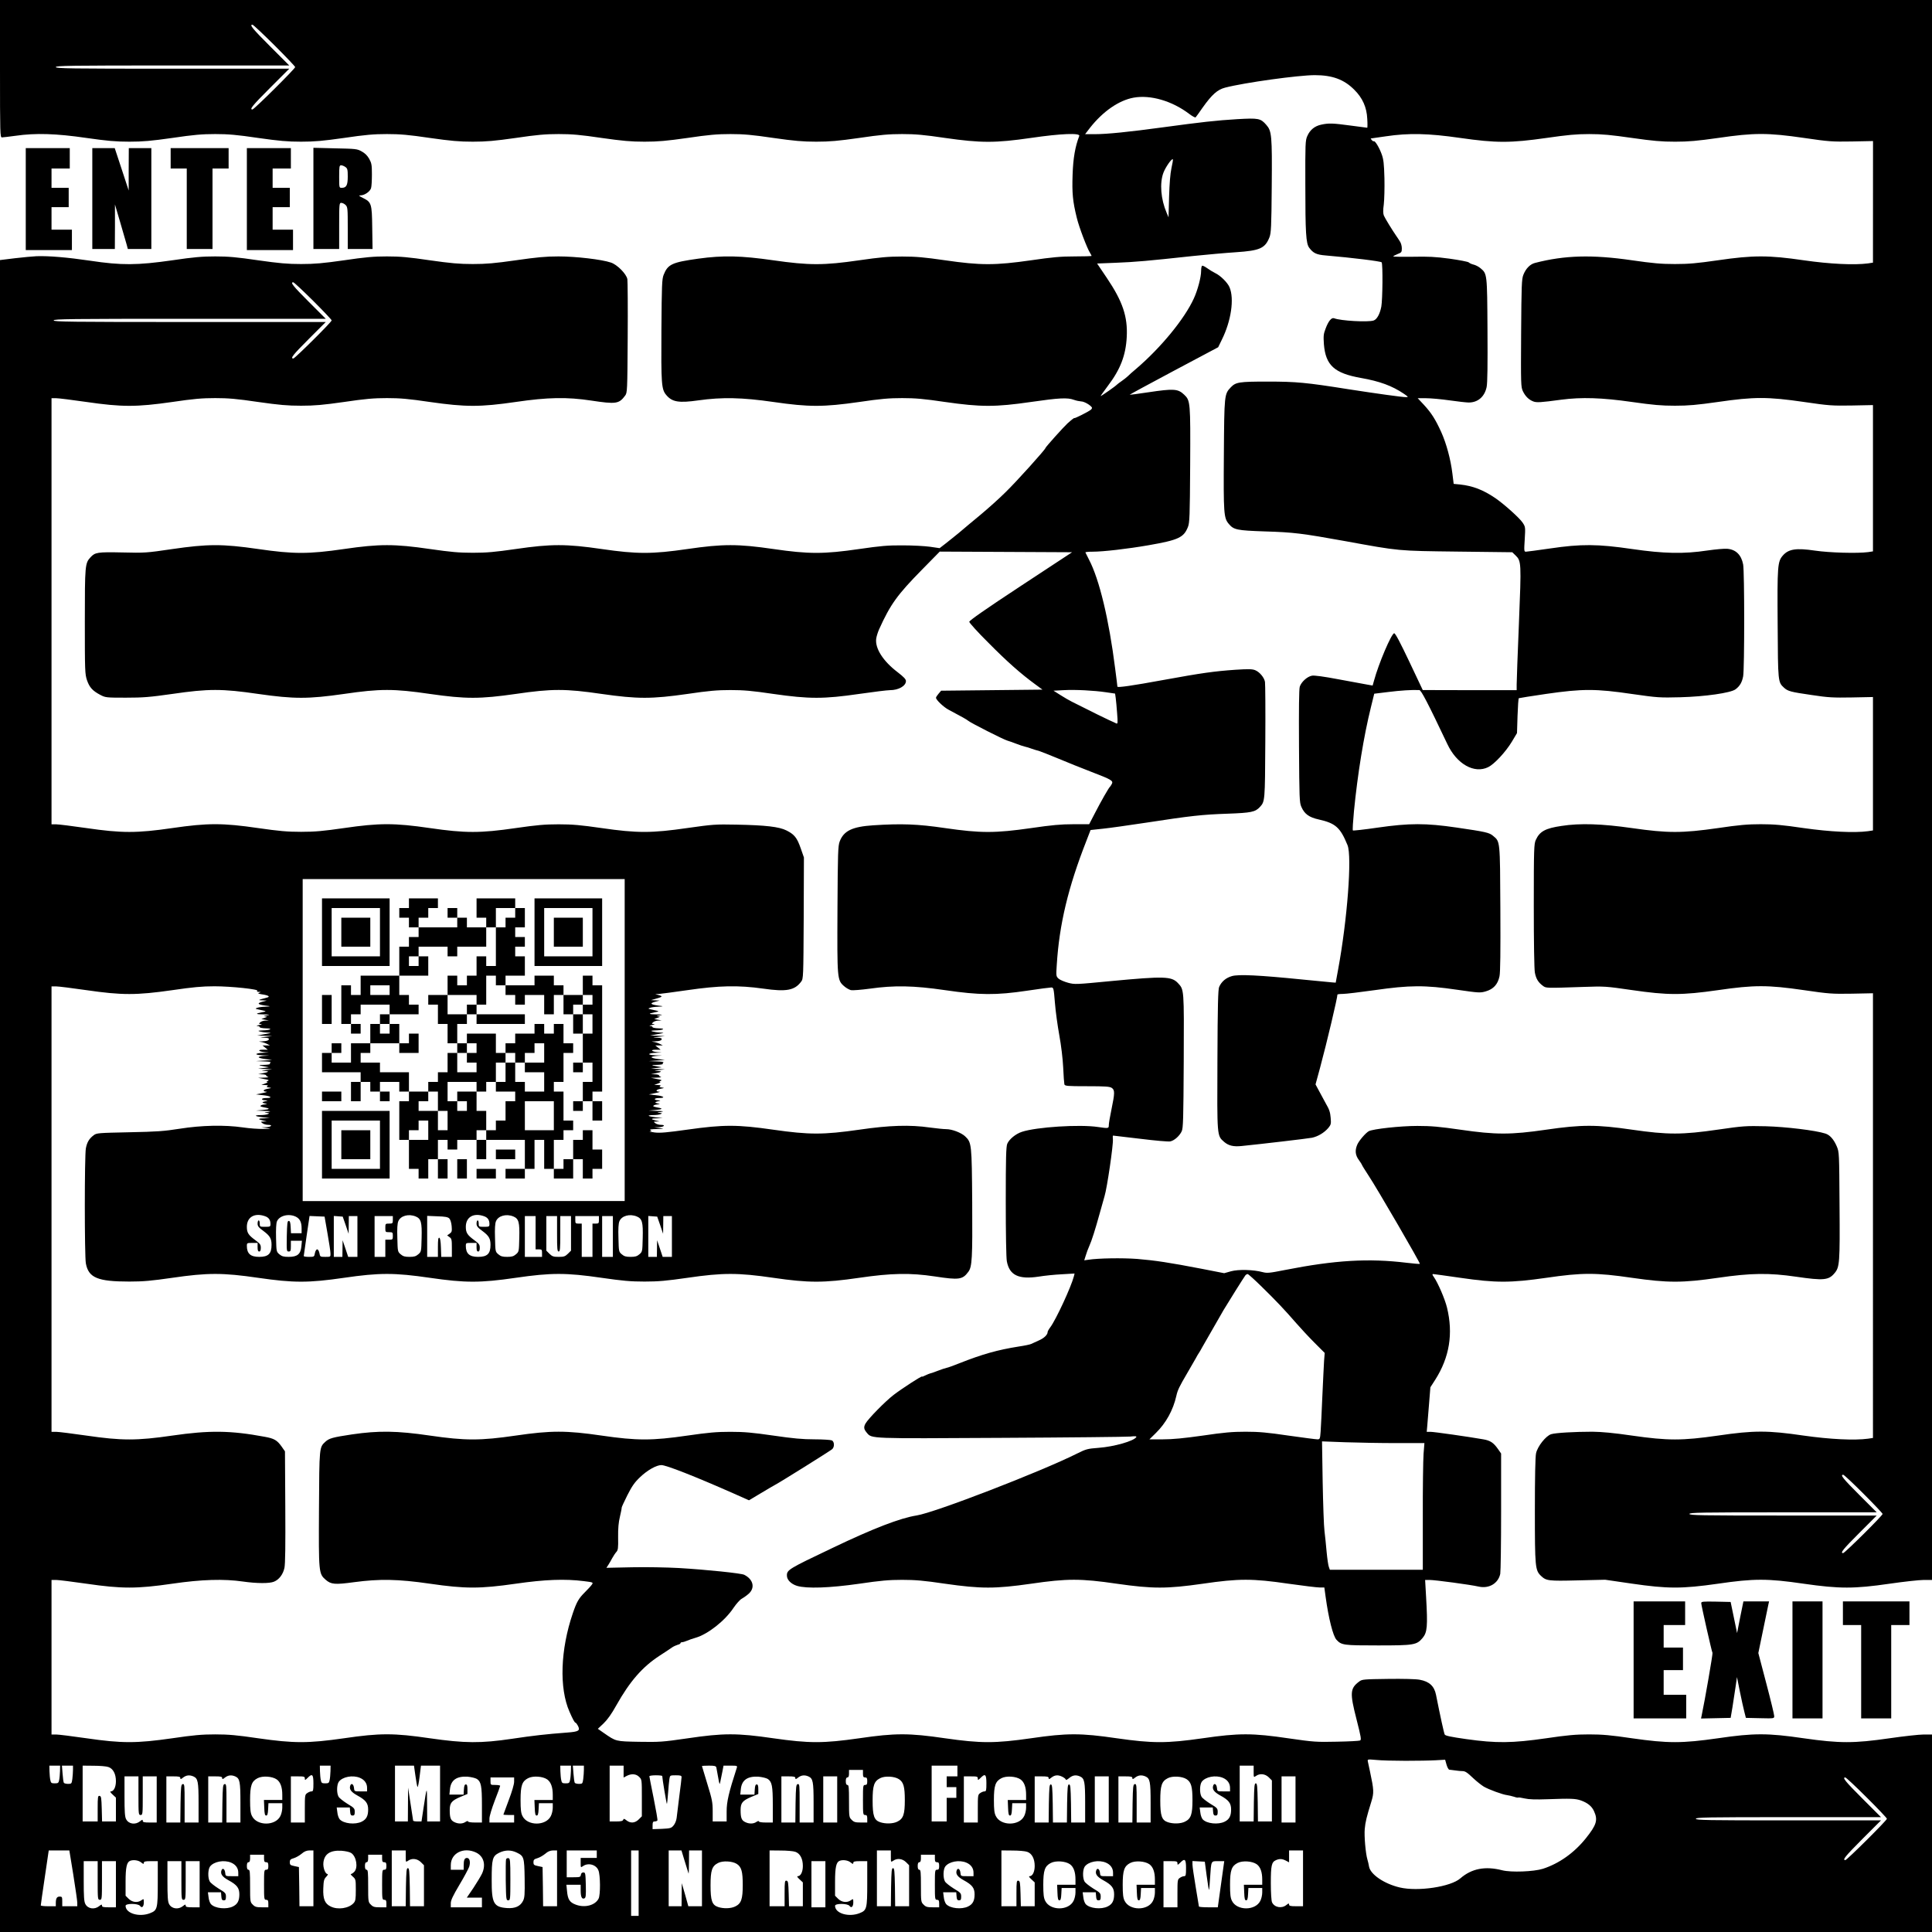
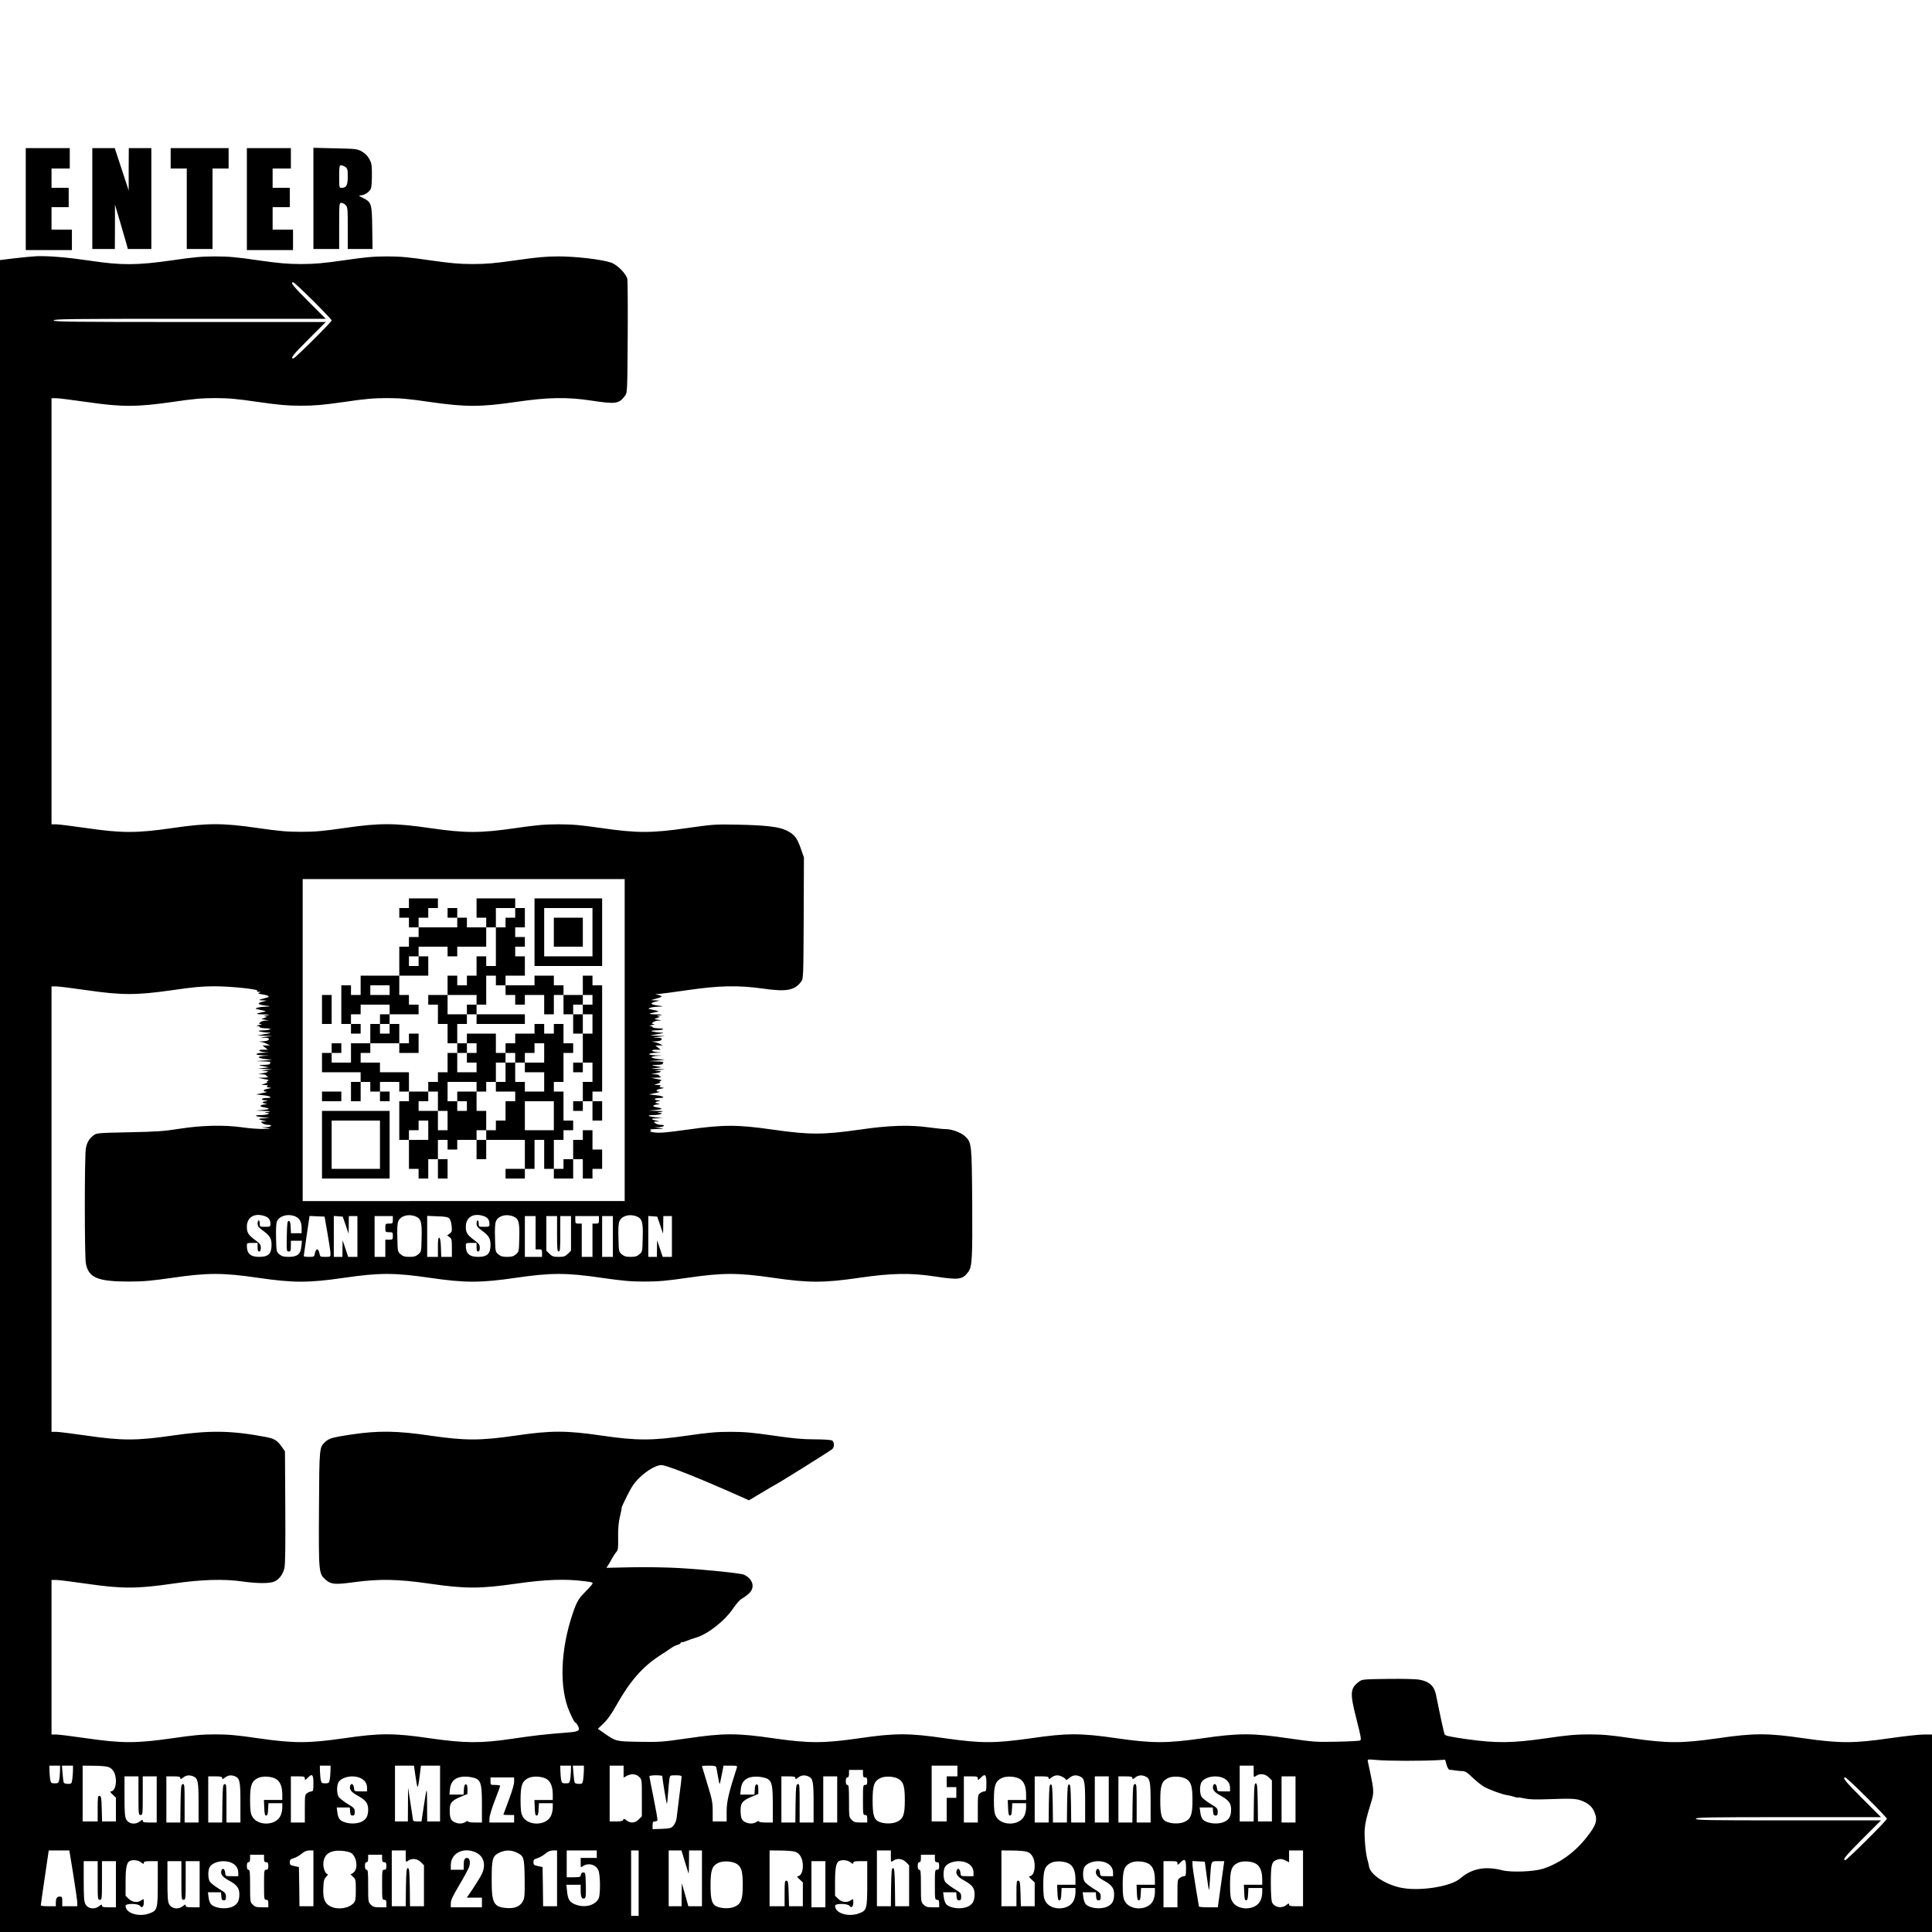
<svg xmlns="http://www.w3.org/2000/svg" version="1.0" width="2400" height="2400" viewBox="0 0 1800 1800">
-   <path d="M0 64c0 61.3.1 64 1.8 64 1 0 6.8-.7 12.7-1.5 18.7-2.7 37.8-2.1 65.9 2 19.7 2.8 27.5 3.5 40.1 3.5 12.6 0 20.4-.7 40.1-3.5 19.6-2.9 27.6-3.6 39.9-3.6 12.3 0 20.3.7 39.9 3.6 19.7 2.8 27.5 3.5 40.1 3.5 12.6 0 20.4-.7 40.1-3.5 19.6-2.9 27.6-3.6 39.9-3.6 12.3 0 20.3.7 39.9 3.6 19.7 2.8 27.5 3.5 40.1 3.5 12.6 0 20.4-.7 40.1-3.5 19.6-2.9 27.6-3.6 39.9-3.6 12.3 0 20.3.7 39.9 3.6 19.7 2.8 27.5 3.5 40.1 3.5 12.6 0 20.4-.7 40.1-3.5 19.6-2.9 27.6-3.6 39.9-3.6 12.3 0 20.3.7 39.9 3.6 19.7 2.8 27.5 3.5 40.1 3.5 12.6 0 20.4-.7 40.1-3.5 19.6-2.9 27.6-3.6 39.9-3.6 12.3 0 20.3.7 39.9 3.6 33.5 4.8 47 4.8 80.1 0 28-4.1 46.2-4.8 45-1.8-3.8 9.8-5.7 20.7-6.2 36-.6 17.1.1 24.9 3.9 40.2 2 8.5 9.7 28.7 12.4 32.8.7 1.2 1.4 2.5 1.4 2.7 0 .3-7.2.5-15.9.5-12.9 0-20.5.7-40.5 3.6-33.5 4.8-47 4.8-80.1 0-19.5-2.8-27-3.5-40-3.5s-20.5.7-40 3.5c-33.1 4.8-46.6 4.8-80.1 0-30-4.3-46.8-4.7-69.9-1.5-24.4 3.4-28.3 5.2-32.2 15-1.6 4-1.8 9.4-2.1 51.3-.3 50.4 0 55.4 4.5 60.7 5.5 6.6 11.7 7.6 30 5 22-3.1 40.7-2.7 69.8 1.5 33.1 4.8 46.6 4.8 80.1 0 19.6-2.9 27.6-3.6 39.9-3.6 12.3 0 20.3.7 39.9 3.6 33.5 4.8 47 4.8 80.1 0 26.3-3.8 34-4.2 40-2 2.2.8 5.3 1.4 6.8 1.5 2.6 0 8.2 3.1 9.9 5.5.4.5 0 1.6-1 2.3-2.3 1.9-15.2 8.3-15.2 7.7 0-.5-2.6 1.5-6.5 5-3.5 3.2-20.5 22.1-20.5 22.9 0 1.3-27 31.3-37.2 41.2-5.6 5.6-16.1 15-23.3 21-7.1 5.9-16.3 13.5-20.2 16.9-4 3.3-9.7 7.8-12.6 10.1l-5.3 4.1-8.9-1.3c-5-.7-16.4-1.3-25.5-1.3-13.8-.1-20.5.5-40.5 3.4-33 4.8-47 4.8-80 0s-47-4.8-80 0-47 4.8-80 0-47-4.8-80 0c-19.5 2.8-27 3.5-40 3.5s-20.5-.7-40-3.5c-33-4.8-47-4.8-80 0s-47 4.8-80 0c-33.3-4.8-46.8-4.8-80.4.1-23.7 3.5-25.4 3.6-46.2 3.1-23.1-.5-25.4-.1-29.6 4.5-5.1 5.5-5.3 7.3-5.3 59.7 0 46.4.1 49 2 54.8 2.3 6.7 5.2 9.9 12.4 13.7 4.8 2.5 5.4 2.6 23.8 2.6 16.3 0 22.2-.5 43.4-3.5 33.5-4.9 46.3-4.9 79.8 0 33.6 4.8 46.6 4.8 80.2 0 33.5-4.9 46.3-4.9 79.8 0 33.6 4.8 46.6 4.8 80.2 0 33.5-4.9 46.3-4.9 79.8 0 33.6 4.8 46.6 4.8 80.2 0 19.6-2.9 27.6-3.6 39.9-3.6 12.3 0 20.3.7 39.9 3.6 33.5 4.8 47 4.8 80.1 0 13.2-1.9 26.1-3.5 28.6-3.5 8 0 14.9-3.9 14.9-8.5 0-1.7-2-3.8-7.7-8.2-13.7-10.4-21.2-22.3-20-31.3.3-2.1 1.5-6 2.7-8.7 10.6-23.4 16.9-32.1 40-55.6l16.5-16.8 61.7.3 61.6.3-47.9 31.5c-32.7 21.5-47.8 32.1-47.9 33.3 0 .9 7.9 9.7 17.8 19.5 17.4 17.6 30.2 28.9 43.6 38.7l6.8 5-47.2.5-47.2.5-2.4 2.8c-1.3 1.5-2.4 3.2-2.4 3.8 0 1.9 7.1 8.7 11.7 11.1 12.8 6.8 16.9 9.1 18.3 10.3 2.3 2 33.1 17.6 36.5 18.5 1.7.5 5.5 1.8 8.5 3s6.6 2.3 7.8 2.6c1.3.3 4.3 1.1 6.5 2 2.3.8 5.2 1.7 6.3 1.9 1.2.3 9.3 3.5 18 7.1 8.8 3.7 22.8 9.3 31.1 12.5 18.8 7.2 20.7 8.3 19.1 11.3-.6 1.1-1.4 2.3-1.7 2.6-1.1.8-8.5 13.8-14.1 24.7l-5.3 10.2h-14.8c-11.6 0-20.1.8-39.3 3.6-33.5 4.8-47 4.8-80.1 0-25.9-3.8-40.4-4.3-67-2.6-19.5 1.3-27.4 5.1-31.2 15-1.6 4.2-1.8 10-2.1 62.9-.3 65.5-.3 66.3 6.2 72 1.9 1.7 4.8 3.3 6.4 3.7 1.6.3 9.5-.3 17.6-1.4 22.7-3.2 40.6-2.9 70.1 1.4 32.1 4.7 47.5 4.8 76.4.5 11.2-1.7 21.3-3 22.5-3 2.1 0 2.3.6 3.4 14.3.6 7.9 2.5 21.5 4.1 30.3 1.7 9.3 3.2 21.7 3.6 29.9.3 7.7.9 14.8 1.1 15.7.5 1.6 2.4 1.8 21.2 1.8 17.2 0 21.1.3 23 1.6 2.9 2 2.8 4.9-.3 19.9-1.4 6.6-2.5 13.2-2.5 14.7 0 3.2-.3 3.2-10 1.8-17.1-2.6-57.5 0-71 4.5-5.8 1.9-11.8 6.9-13.6 11.1-1.1 2.7-1.4 13.2-1.4 53.7 0 29.7.4 52.6 1 55.8 2.4 13 11 17.1 29.6 14.3 5.4-.9 15.2-1.9 21.7-2.2l11.8-.7-.6 2.5c-2.5 9.8-16.7 40.5-22.1 47.7-1.3 1.7-2.4 3.7-2.4 4.3 0 2.6-3.4 5.8-8.3 7.9-2.8 1.3-6 2.7-7 3.2-.9.5-6.1 1.6-11.5 2.4-19.7 3.1-34.2 7.2-55.4 15.6-5.3 2.1-10.7 4.1-12 4.3-1.3.3-4.8 1.4-7.8 2.6-3 1.2-6.2 2.3-7.2 2.5-.9.2-3 1.1-4.7 1.9-1.7.9-3.1 1.4-3.1 1.1 0-1-18.5 11-26.5 17.1-7.8 6-23.7 22.2-26.2 26.7-1.8 3.3-1.6 5.2 1.2 8.5 4.8 5.7 1.4 5.5 125.3 4.8 62.5-.3 116.6-.9 120.1-1.2 4.6-.5 6.2-.4 5.7.5-2.3 3.7-20.6 8.9-35.1 10-10.3.8-11.6 1.1-20 5.3-34 17-132.7 55.1-149.5 57.7-15.3 2.4-40.3 12-78.5 30.3-41 19.5-42.5 20.4-42.4 25.8 0 3.9 3.9 7.8 9.4 9.5 9.1 2.7 30.1 2 58.1-2 19.6-2.9 27.6-3.6 39.9-3.6 12.3 0 20.3.7 39.9 3.6 33.6 4.8 46.6 4.8 80.2 0 33.5-4.9 46.3-4.9 79.8 0 33.6 4.8 46.6 4.8 80.2 0 33.5-4.9 46.3-4.9 79.8 0 13.5 1.9 26.5 3.5 28.9 3.5h4.5l1.2 8.7c2.8 20.4 6.9 36.5 10.1 40 4.7 5.1 6.5 5.3 38.8 5.3 33.4 0 35.9-.4 41.4-6.9 4.4-5.3 4.9-10.6 3.3-38.4l-.9-15.7h4.3c4.9 0 37.9 4.4 45.7 6.2 9.6 2.1 18.1-3 20-11.9.4-2.1.8-28.2.8-58v-54.1l-3-4.3c-4.1-5.8-7.1-7.8-13.5-8.9-14.3-2.5-45.9-7-49.2-7h-3.6l.5-5.7c.2-3.2 1-12.6 1.7-20.8l1.2-15 4.5-7c13.3-20.9 16.9-43 11-67.2-2-8.2-8.5-23.2-12.3-28.6-1.4-1.9-1.6-2.7-.6-2.7.7 0 12.1 1.6 25.3 3.5 33.1 4.8 46.6 4.8 80.1 0 33.5-4.9 46.3-4.9 79.8 0 33.5 4.8 47 4.8 80.1 0 30.8-4.5 47.7-4.7 73-1 25.4 3.7 30.2 3.3 35.7-3.4 4.7-5.5 5-9.7 4.6-63.1-.3-49.2-.3-49.5-2.6-55-2.8-6.5-6.4-10.6-10.6-11.9-9.3-3-37-6.3-55.6-6.8-18.5-.4-20.8-.3-44.2 3.1-33.7 4.9-47 4.9-80.3.1-33-4.8-47-4.8-80 0s-47 4.8-80 0c-19.5-2.8-27-3.5-40-3.5-15.9 0-41.3 2.8-45.3 4.9-2.9 1.6-9.3 9-10.8 12.7-2.2 5.3-1.8 9.6 1.6 14.2 1.7 2.3 3 4.5 3 4.8 0 .3 2.9 4.9 6.4 10.3 7.5 11.3 48 81 47.4 81.6-.2.2-5.8-.2-12.3-1-35.5-4.3-66.5-2.5-113.3 6.7-14.6 2.9-16.7 3.1-20.9 2-8.6-2.3-22.4-2.7-29.4-.8l-6.4 1.8-21-4.1c-30.1-5.8-43.3-7.8-60.2-9.2-13.7-1-36.1-.7-45.5.8l-3.7.5 1.4-4.4c.7-2.5 2.2-6.5 3.3-8.9 2.3-5 5.7-15.9 9.7-30.4 1.5-5.5 3.5-12.7 4.5-16 2.4-7.6 8.3-48.4 7.8-53-.2-1.9-.2-3.5.2-3.5.3 0 11.7 1.4 25.5 3 13.7 1.7 26.2 2.8 27.8 2.4 3.8-.8 8.6-5.1 10.6-9.4 1.4-3.1 1.6-11 1.9-65.4.3-67.8.4-66.5-5.5-72.8-5.9-6.2-12.9-6.4-61.8-1.8-33.4 3.2-34.1 3.3-40.5 1.6-3.6-1-7.6-2.7-8.9-3.9-2.2-2.1-2.3-2.5-1.6-12.7 2.3-37.6 10.6-72.3 27.6-115.6l3.9-10.1 11.3-1.2c6.1-.6 24.3-3.2 40.2-5.6 41.7-6.4 52.4-7.6 76-8.4 22.3-.8 25.9-1.6 30.2-6.2 4.8-5.2 4.8-5.3 5.1-60.9.2-28.9 0-53.9-.3-55.7-.7-4.1-5-9.2-9.1-10.9-2.7-1.1-6.2-1.2-18.6-.4-19.6 1.4-30.7 2.9-66.9 9.5-29.4 5.4-42.9 7.3-42.9 6.2 0-.3-.9-7.9-2.1-16.9-5.7-45.4-14.7-83-24.3-101.3-1.7-3.3-3.2-6.3-3.4-6.8-.2-.4 2.7-.7 6.5-.7 10.2 0 32.5-2.6 52.2-6 28.1-4.9 32.9-7.2 36.8-17 1.6-4.1 1.8-9.6 2.1-57.8.3-58.6.2-60-5.6-65.5s-9.6-5.8-33.6-2.2c-9.3 1.4-17 2.4-17.2 2.3-.1-.2 18.4-10.2 41.1-22.3l41.4-22 3.4-7c8.7-17.5 11.7-38.1 7.2-48.8-1.8-4.4-8.5-11-13.4-13.3-1.9-.9-5.3-3-7.4-4.5-2.2-1.6-4.3-2.6-4.8-2.3-.5.3-.9 2.4-.9 4.8 0 5.8-3.2 17.9-6.8 25.7-8.6 18.9-30.6 45.7-53.6 65.4-3.3 2.7-6.8 5.9-8 7.1-1.2 1.1-3.7 3.1-5.6 4.4-1.9 1.3-3.9 2.8-4.5 3.4-1.2 1.4-14.4 10.6-15.1 10.6-.2 0 2.7-4.1 6.5-9.2 11.9-15.6 16.9-28.7 17.8-45.8 1-19-3.8-33.2-18.5-55l-9.1-13.5 17.7-.7c17.8-.7 29.4-1.7 71.7-6.3 12.7-1.3 30.5-2.9 39.8-3.5 22.5-1.5 27.3-3.6 31.4-14 1.5-4 1.8-9.4 2.1-47.3.4-47.7 0-51.6-5.1-57.4-5.3-6.1-7.3-6.4-26.9-5.3-19.9 1.2-33.1 2.7-69.3 7.6-31.6 4.3-52.1 6.4-63.8 6.4h-8.8l4.7-6.1c12-15.2 26.8-25.4 40.4-27.9 15.7-2.9 36 3 51.9 15.1 2.9 2.2 5.7 3.7 6 3.2.4-.4 3.3-4.4 6.4-8.9 8.8-12.4 14-17 21.2-18.8 18.2-4.7 68.3-11.6 83.4-11.6 16.3 0 27.3 4 36.8 13.6 7.7 7.6 11.6 16.3 12.1 27.1.3 4.6.2 8.3 0 8.3-.3 0-7.2-.9-15.3-2-17-2.3-20.5-2.4-27.5-.9-6.2 1.3-10.6 4.9-13.1 10.7-1.8 4-1.9 7.3-1.8 45 0 45 .6 55 3.6 59 3.8 5.1 6.8 6.5 15.5 7.2 24.5 2.1 51.4 5.4 52 6.4 1.2 1.7.9 34.5-.3 41.2-1.3 6.9-4.1 12-7.2 13-5.3 1.7-30.7.3-36.8-2.1-2.4-.9-5.3 2.6-7.9 9.6-2 5.1-2.1 7-1.6 14.6 1.6 19.6 9.7 27 34.4 31.4 17.6 3.1 29.1 7.3 40.2 14.8 4.2 2.9 4.3 3.1 1.9 3.1-3.7 0-27.3-3.3-53.8-7.4-39-6.2-48.4-7.1-75.1-7.1-26.6 0-29.7.5-34.3 5.3-6.1 6.4-6.1 6.8-6.5 62.7-.4 55-.1 59.1 4.6 64.6 4.6 5.5 7.4 6.1 33.7 7 26.6.8 34.5 1.8 74.5 9 51.6 9.4 48.5 9.1 105.2 9.8l50.7.6 2.9 2.8c5.6 5.4 5.6 6.5 3.3 63.4-1.2 28.5-2.1 54.2-2.1 57v5.3h-43.7l-43.8-.1-12.5-26.4c-8.5-17.9-13-26.5-14.1-26.5-2.5 0-14.5 28.2-18.8 44.1l-1.3 4.6-5.1-.9c-2.9-.5-14.8-2.7-26.6-4.9-13.6-2.6-22.7-3.8-24.8-3.4-4.5.8-10 5.9-11.4 10.3-.7 2.5-.9 20.5-.7 55.7.3 48 .4 52.3 2.2 56.2 2.9 6.7 7.2 9.8 16.3 11.8 15.6 3.5 20 7.5 26.7 23.9 4.3 10.5-.2 69.7-8.8 116.1l-2.2 12-2.9-.2c-1.7-.1-14.2-1.3-28-2.7-40.7-4.1-59.6-5-65.8-3.2-5.6 1.6-9.7 5.1-11.9 10.1-1 2.3-1.4 17.1-1.6 68-.3 72.3-.5 70.4 6.3 76.4 4.1 3.5 8.6 4.6 16.3 3.8 18.8-1.9 61.4-6.9 65.5-7.7 5.6-1.2 11.3-4.6 15.2-9.1 2.5-3.1 2.7-3.8 2.2-9.6-.4-4.9-1.3-7.8-4.4-13-2.1-3.8-5.1-9.3-6.7-12.4l-3-5.6 4.2-15.4c6.4-23.8 16.2-65.2 16.2-68.3 0-.3 2.3-.6 5.1-.6 2.7 0 16-1.6 29.5-3.5 32.8-4.7 46.7-4.8 76.8-.4 20.7 3 21.7 3 26.9 1.5 7.1-2.1 11.1-6.5 12.7-14 .8-3.8 1-22.9.8-63.3-.3-63.7-.2-62.1-6.7-67.5-3.6-3.1-6.7-3.8-34.1-7.8-28.6-4.2-43.9-4.2-73.8.1-12.2 1.8-22.5 2.9-22.8 2.6-.4-.3.1-8.4 1-17.9 3.4-34.6 9.1-69.9 15.8-96.9l3.1-12.6 13.1-1.6c11.2-1.4 21.8-2.1 28.9-1.8 1.7.1 7.7 11.5 26.1 50.3 8.8 18.7 25.1 27.9 38.1 21.5 5.7-2.8 16.2-14.1 21.9-23.5l4.9-8.2.5-16c.3-8.8.8-16.3 1.2-16.5.4-.2 11.8-2 25.4-4 33.9-4.9 46.4-4.9 80.3.1 23.8 3.4 25.6 3.5 44.8 3 22.8-.6 46.9-4 51.4-7.4 4-3 6-6.4 7.1-12.1 1.3-7.1 1.3-97.1 0-104.2-1.7-8.9-6.7-13.9-14.7-14.6-2.6-.3-11.1.5-18.8 1.6-21.9 3.3-40.4 2.9-70-1.4-32.1-4.7-47.4-4.8-76.5-.5-11.3 1.6-21.3 3-22.4 3-1.7 0-1.8-.7-1.1-11.5.7-11.4.6-11.7-1.9-15.5-2.9-4.4-17.4-17.4-25.6-23-11.2-7.6-20.8-11.3-32.6-12.6l-6.1-.6-1.2-9.7c-1.6-13.2-5.6-27.9-10.4-38.6-5.4-11.8-9.1-17.7-16.1-25.3l-5.8-6.2h7.8c4.4 0 14.2.9 21.9 2 7.7 1.1 15.7 2 17.8 2 8.6 0 14.8-5.4 16.7-14.4.8-3.8 1-20.4.8-53.3-.3-52.7-.3-52.2-6.6-57.5-1.8-1.5-4.6-2.9-6.4-3.3-1.7-.4-3.7-1.3-4.4-2-.7-.7-8.7-2.2-17.8-3.5-13.3-1.8-19.9-2.1-34.5-1.8-10 .1-18.1 0-18.1-.3s1.8-1.3 4-2.2c3.7-1.4 4-1.8 4-5.4 0-2.1-.8-5-1.8-6.4-.9-1.5-2.4-3.7-3.3-5-4-5.8-10.6-16.6-11.6-19-.8-1.9-.9-4.9-.1-10.5.5-4.4.8-15.3.6-24.4-.4-13.7-.8-17.5-2.6-22.4-2.3-6.3-6.2-12.7-7.3-12-.4.2-1.2-.3-1.9-1.1s-1.1-1.5-.9-1.5c.2 0 6.5-.9 13.9-2 21.5-3.2 39.6-2.8 69.4 1.5 33.6 4.8 46.7 4.8 80.4 0 19.5-2.8 27.6-3.6 39.8-3.6 12.2 0 20.2.8 39.8 3.6 19.7 2.8 27.5 3.5 40.2 3.5 12.6 0 20.4-.7 40.2-3.5 33.6-4.9 46.1-4.9 79.9 0 23.2 3.4 26.1 3.6 44.6 3.3l19.7-.4V244.7l-4.6.7c-12.7 1.7-35.7.6-59.9-2.9-33-4.8-47-4.8-80 0-19.5 2.8-27 3.5-40 3.5s-20.5-.7-40-3.5c-37.1-5.4-62.8-4.7-90.5 2.5-4.5 1.2-8.4 5.2-10.7 11-1.6 4-1.8 9.7-2.1 54.4-.3 47.8-.2 50 1.6 54 2.3 4.8 5.5 8 9.7 9.6 3.1 1.2 6.8 1 26-1.6 19.1-2.5 37.9-1.9 65.9 2.1 19.7 2.8 27.5 3.5 40.1 3.5 12.6 0 20.4-.7 40.1-3.5 33.7-4.9 46.3-4.9 80.1 0 23.2 3.4 26.1 3.6 44.6 3.3l19.7-.4v136.3l-4.6.7c-9.9 1.3-35.8.6-49.4-1.4-17.6-2.6-24.6-1.5-29.9 4.5-5 5.7-5.3 9.5-4.9 64.2.3 54 .3 53.8 5.9 59 3.6 3.3 6.2 4 25.6 6.8 15.7 2.4 20.2 2.6 37.6 2.3l19.7-.4V773.7l-4.6.7c-12.8 1.7-35.3.6-60-2.9-19.6-2.9-27.6-3.6-39.9-3.6-12.3 0-20.3.7-39.9 3.6-33.6 4.8-46.6 4.8-80.2 0-27.9-4-48.3-4.7-65.6-2-15 2.2-20.3 5.1-23.9 13-1.7 3.7-1.9 7.7-1.9 61.1 0 34.3.4 59.3 1 62.5 1.1 5.8 3.1 9.1 7.4 12.3 3.1 2.3 2.4 2.3 37.6 1.1 20.1-.7 21-.6 45.2 2.9 33.7 4.9 46.7 4.9 80.4.1 33.7-4.9 46.3-4.9 80.1 0 23.2 3.4 26.1 3.6 44.6 3.3l19.7-.4V1339.7l-4.6.7c-12.8 1.7-35.3.6-60-2.9-33.5-4.9-46.3-4.9-79.8 0-33.5 4.8-46.6 4.8-80.1 0-17.1-2.5-28.1-3.5-36.9-3.6-16.3 0-34.3 1-38.4 2.3-4.9 1.5-12.7 11.3-14.1 17.8-.7 3.3-1.1 22.1-1.1 53.4 0 52.8.3 55.6 5.7 60.8 4.9 4.6 6.7 4.9 34.1 4.2l25.7-.6 24.7 3.6c33.7 4.9 46.7 4.9 80.4.1 33.5-4.9 46.3-4.9 79.8 0 33.5 4.8 47 4.8 80.1 0 13.2-1.9 27.5-3.5 31.8-3.5h7.7V0H0v64zm255.7-21.8C266.3 52.8 275 61.9 275 62.5c0 1.5-38.3 39.5-39.8 39.5-3 0-.1-3.6 16.5-20.2L269.5 64H160.7C64.7 64 52 63.8 52 62.5S64.7 61 160.7 61h108.8l-17.8-17.8C235.1 26.6 232.2 23 235.2 23c.7 0 9.9 8.7 20.5 19.2zm835.7 114.5c-1.1 5.2-1.8 14.1-2.2 26.8l-.5 19-1.8-4.3c-5.4-12.6-6.6-27.5-3-37.2 2-5.3 7.8-13.6 8.8-12.6.3.2-.3 4-1.3 8.3zM1030.7 645l8.2 1.2.6 4.2c.3 2.2.9 8.7 1.3 14.2.7 8.9.6 10-.8 9.4-.8-.4-3.7-1.8-6.5-3-4.2-1.9-13.1-6.3-35-17.3-2.2-1.1-6.9-3.8-10.5-6.1l-6.5-4.1 9.5-.5c11.2-.6 28.2.3 39.7 2zm144.8 553.8c13.2 12.9 21 21.1 32.3 34.1 4.1 4.7 11.7 12.9 16.9 18.1l9.5 9.5-.6 7.5c-.2 4.1-1 19-1.6 33-.6 14-1.3 28.8-1.6 32.7-.5 6.9-.7 7.3-3 7.3-1.4 0-13.5-1.6-27-3.5-19.6-2.9-27.6-3.6-39.9-3.6-12.3 0-20.3.7-39.9 3.6-17.7 2.5-28 3.5-37.1 3.5h-12.6l5.9-5.8c9.5-9.3 16.2-21.4 19.2-34.8 1.2-5.4 2.8-8.6 10-20.9 2.9-5 6.4-11 7.8-13.5 1.3-2.5 2.8-5 3.2-5.5.4-.6 1.9-3 3.2-5.5 2.3-4.1 14.2-24.8 19.8-34.5 3.5-5.9 19.1-30.8 20.3-32.3.5-.6 1.5-1.2 2.1-1.2.6 0 6.5 5.3 13.1 11.8zm125.3 145.7h26.3l-.8 10c-.4 5.5-.8 32-.7 59v49H1239l-.9-2.5c-.6-1.4-1.5-7.7-2.1-14-.5-6.3-1.5-15.1-2-19.5-.6-4.4-1.3-25-1.7-45.8l-.6-37.8 21.4.8c11.8.4 33.2.8 47.7.8zm435.5 47.3c9.7 9.7 17.7 18.2 17.7 18.7 0 1.5-35.3 36.5-36.8 36.5-3 0-.2-3.5 15-18.7l16.3-16.3h-87.3c-76.8 0-87.2-.2-87.2-1.5s10.4-1.5 87.2-1.5h87.3l-16.3-16.3c-15.2-15.2-18-18.7-14.9-18.7.7 0 9.2 8 19 17.8z" />
  <path d="M24 185.5V233h43v-19H48v-21h16v-18H48v-18h17v-19H24v47.5zM86 185v47h21l.1-20.8v-20.7l5 17c2.7 9.3 5.4 18.7 6 20.7l1 3.8H141v-94h-21l-.1 19.7v19.8l-6.5-19.8-6.5-19.7H86v47zM159 147.5v9.5h15v75h24v-75h15v-19h-54v9.5zM230 185.5V233h43v-19h-19v-21h16v-18h-16v-18h17v-19h-41v47.5zM292 184.9V232h24v-21.5c0-20.8.1-21.5 2-21.5 1.1 0 2.9.9 4 2 1.9 1.9 2 3.3 2 21.5V232h23.1l-.3-19.9c-.3-22.7-.7-23.7-8.9-27.8-3.7-1.9-4-2.2-1.9-2.3 3.7 0 8.8-3.6 9.7-6.7.5-1.5.8-7.3.8-12.8 0-8.8-.3-10.5-2.5-14.5-1.7-3-4-5.3-7-6.9-4.2-2.4-5.5-2.5-24.7-2.9l-20.3-.5v47.2zm29.8-29.3c1.9 1.3 2.2 2.4 2.2 8.9 0 8.1-1.3 10.5-5.6 10.5-2.4 0-2.4 0-2.4-10.5 0-9.4.2-10.5 1.8-10.5 1 0 2.8.7 4 1.6zM34 238.7c-3.6.2-12.7 1-20.2 1.9L0 242.3V1800h1800v-184h-7.7c-4.3 0-18.6 1.6-31.8 3.5-33.1 4.8-46.6 4.8-80.1 0-33.5-4.9-46.3-4.9-79.8 0-33.6 4.8-46.6 4.8-80.2 0-19.6-2.9-27.6-3.6-39.9-3.6-12.3 0-20.3.7-39.9 3.6-31.9 4.6-46.7 4.7-74.4.8-14.7-2.1-19.6-3.1-20.2-4.3-.7-1.4-4-16.4-8.1-37-1.6-8.1-6.3-12.4-15.1-14-3.4-.7-15.8-1-29.7-.8-22.4.3-24.1.4-26.7 2.4-8.6 6.4-8.9 10.5-2.6 35.1 4.3 16.9 4.7 19.3 3.3 19.9-.9.4-10.6.9-21.6 1.1-19 .4-21.3.3-44.8-3.1-33.8-5-46.4-5-80.1-.1-33.6 4.8-46.6 4.8-80.2 0-33.5-4.9-46.3-4.9-79.8 0-33.6 4.8-46.6 4.8-80.2 0-33.5-4.9-46.3-4.9-79.8 0-33.6 4.8-46.6 4.8-80.2 0-33.7-4.9-46.3-4.9-80.1.1-23.3 3.4-26 3.5-44.8 3.2-22.1-.4-21.5-.3-32.9-8.2l-5.6-3.9 5.4-5.1c3.7-3.6 7.4-8.8 11.9-16.9 12.5-22.2 24.1-35.6 40.2-46.1 5-3.2 10.2-6.7 11.6-7.7 1.5-1 3.9-2.1 5.3-2.5 1.4-.3 2.6-1 2.6-1.5s.7-.9 1.5-.9 2.9-.6 4.7-1.4c1.8-.8 5.3-2 7.8-2.7 11.5-3.3 27.5-15.9 35.5-28 2.6-3.8 6-7.6 7.6-8.4 1.6-.9 4.5-2.9 6.4-4.6 6.2-5.5 4.4-13.4-4.1-17.7-2.7-1.4-35.2-4.8-60.9-6.3-10.9-.6-30.6-1-43.7-.7l-23.8.5 1.7-2.6c.9-1.4 2.6-4.3 3.7-6.4 1.1-2 2.8-4.6 3.8-5.7 1.6-1.7 1.9-3.6 1.7-13.8-.1-8.3.4-13.9 1.7-19.2 1-4.1 1.7-7.9 1.6-8.3-.1-.4 2.3-5.6 5.3-11.6 4.3-8.5 6.8-12.1 11.9-16.9 6.7-6.4 15.1-11.2 19.8-11.2 4.5 0 31 10.4 67 26.3l14.6 6.5 10.9-6.5c5.9-3.6 12.2-7.2 13.8-8.1 4-2 50.5-31.1 52.8-33 2.3-2 2.2-6.9-.2-8.2-1.1-.5-8.4-1-16.3-1-11 0-19.8-.8-38.3-3.5-19.5-2.8-27-3.5-40-3.5s-20.5.7-40 3.5c-33 4.8-47 4.8-80 0s-47-4.8-80 0-47 4.8-80 0c-30.7-4.5-47.8-4.7-72.5-1.1-18 2.7-21.3 3.6-24.9 6.9-5.6 5.2-5.6 4.7-5.9 62.5-.3 59.7-.3 60.3 6.3 66.1 5 4.3 8.6 4.6 26.3 2.2 23.9-3.2 41-2.9 70.7 1.4 33.1 4.8 46.6 4.8 80.1 0 26.9-3.9 46-4.6 63.3-2.4 8.9 1.1 9 1.2 7.5 3.3-.7 1.1-3.7 4.3-6.5 7.1-5.7 5.7-7.6 8.9-11.2 19.5-11.6 33.9-12.8 69.9-3.1 91.8 3 6.9 4.8 10.2 5.6 10.2.4 0 1.4 1.3 2.2 2.8 2.4 4.6.9 5.6-10.1 6.4-19.7 1.5-31.2 2.8-51.3 5.8-29.1 4.3-43.9 4.2-76.6-.5-33.5-4.9-46.3-4.9-79.8 0-33.6 4.8-46.6 4.8-80.2 0-19.6-2.9-27.6-3.6-39.9-3.6-12.3 0-20.3.7-39.9 3.6-33.5 4.8-47 4.8-80.1 0-13.2-1.9-25.9-3.5-28.2-3.5H48v-144h4.3c2.3 0 15 1.6 28.2 3.5 33 4.8 47 4.8 80 0 27.3-4 48.2-4.6 66-2 12.7 1.8 24.6 1.9 28.8.1 4.7-1.9 8.4-6.8 9.7-12.8.8-3.7 1-21 .8-57l-.3-51.6-3-4.3c-4.3-6.1-7-7.7-16-9.3-31.6-5.9-51.5-6.1-86-1.1-33 4.8-47 4.8-80 0-13.2-1.9-25.9-3.5-28.2-3.5H48V919h4.3c2.3 0 15 1.6 28.2 3.5 33.1 4.8 46.6 4.8 80.1 0 19.1-2.8 27.7-3.6 39.2-3.6 15.5 0 42.2 2.8 40 4.3-.9.5-.5.8 1.2.9 2.3 0 2.3.1.5.8-1.6.6-1.1.9 2.5 1.5 6.3.9 8.2 2.3 4.4 3.1-1.6.4-4 1.1-5.4 1.5-2.2.8-2.1.9 1.5 1l4 .2-3.7 1c-6.4 1.7-4.8 2.9 5.7 4.1 1.7.2.3.5-3 .6-3.3.1-6.9.6-8 1.1-1.8.7-1.8.8.8 1.4 8.7 1.9 8.6 1.8 3.8 2.7-6.6 1.3-6.2 1.9 1.5 2 6.1.2 6.4.3 2.9.9-2.9.5-3.3.8-1.5.9 2.5.3 2.4.3-.5 1.4l-3 1.1 3.5.7 3.5.6-3.3.2c-1.8 0-4 .8-4.8 1.6-1.4 1.3-1.3 1.5.8 1.6 1.3.1.6.5-1.7.9-2.2.4-3 .8-1.7.9 1.2 0 2.2.5 2.2 1.1 0 .5 2.6 1 5.8 1.1 7 .1 4.3 1.7-3.3 1.9-4.1.2-4.5.4-2.5 1 1.4.4 4.5.9 7 1 4.4.3 4.3.3-2.5 1.5l-7 1.3 7 .2 7 .3-6 .7c-6 .7-6 .7-1.3.8 3.8.2 4.6.5 4.2 1.7-.4 1-2.2 1.5-5.8 1.7-3.6.1-4.1.2-1.8.5 1.8.2 4.5 1.1 6 1.9l2.7 1.4h-7l2.5 2 2.5 2H245c-5.6 0-4.2 1.7 2 2.3 4.4.3 4.4.4-1 .5-9 .4-9.7 2.1-1 2.4 7 .2 7.1.2 1.8.5-3.2.2-5.8.8-5.8 1.3s2.8 1.3 6.3 1.7l6.2.8-7.5.6-7.5.5 7.5.3c4.1.1 6.9.5 6.2.8-.6.2-1 .9-.6 1.4.3.5-2.1.9-5.3 1-6.2.1-6.1.3.2 1.5l4 .8-5 .6-5 .7 6.5.3 6.5.3-5.5.7c-4.8.6-5 .7-1.6.8 4.8.2 4.3 1-1.5 2.1l-4.4.9 3.8.1c2 .1 3.7.5 3.7 1s.8 1.2 1.8 1.4c.9.3-.8.6-3.8.7l-5.5.2 5.5 1.1c4.3.7 5.1 1.1 3.5 1.8-1.4.5-1.5.8-.5.9.8.1-.1.8-2 1.5l-3.5 1.3 3.5.1c2.5.1 3.1.4 2.1 1-1.1.7-.7 1 1.5 1.3 2.7.4 2.6.5-1.3 1.2-4.4.9-4.9 2.5-1 2.7 1.2.1-.5.7-3.8 1.3l-6 1.2 6.8.8c7.3.8 9.2 2.6 2.7 2.6-4.8 0-5.4 1.9-.7 2.1 1.9.1 2.4.3 1.2.6-4.5 1-5 1.6-2 2.3 2.8.7 2.8.8.5.9-1.4.1-3.1.5-3.9 1-1.1.7-.4 1.1 2.5 1.7 6.4 1.1 6.3 1.9-.6 2.5l-6.5.6 7.5.3c6.6.2 7 .4 3.5 1-3.6.6-3.7.7-1 .9 2.6.2 2.7.3 1 1.1-1.1.5-4.2.9-6.9.9-6.6.1-5.2 1.2 2.6 2.1l6.3.7-5.4.2c-5.9.1-6.2.9-.9 2.1l3.3.8-2.9.1c-2.8.1-2.9.2-1 1.6 1 .8 3.4 1.5 5.2 1.5 4.8 0 2.9 2-2.1 2.2l-4.2.1 5 .7c4.6.6 4.4.7-3.1.8-4.4.1-13-.5-19-1.4-17.3-2.5-38.6-2-58.9 1.2-14.7 2.3-21.1 2.8-47.2 3.3-28.4.6-30.3.7-32.9 2.7-4.3 3.2-6.3 6.5-7.4 12.3-1.3 7.1-1.3 100.1 0 107.2 2.5 13.4 11 16.9 40.5 16.9 13 0 20.6-.7 40-3.5 33-4.8 47-4.8 80 0s47 4.8 80 0 47-4.8 80 0 47 4.8 80 0 47-4.8 80 0c19.5 2.8 27 3.5 40 3.5s20.5-.7 40-3.5c33-4.8 47-4.8 80 0s47 4.8 80 0c30-4.4 47.7-4.7 70.3-1.3 22.9 3.5 26 3 31.4-4.3 3.5-4.7 3.9-12.3 3.6-64.1-.4-55.2-.5-56.3-6.6-62.1-3.6-3.4-12.2-6.7-17.6-6.7-2.3 0-9.2-.7-15.1-1.5-18.7-2.7-37.8-2.1-65.9 2-33.6 4.8-46.6 4.8-80.2 0-33.4-4.8-46.2-4.8-79.6-.1-19.3 2.7-25.6 3.3-30.8 2.7-3.6-.5-5.6-.9-4.5-1 1.7-.1 1.8-.3.5-1.1-1.1-.7.7-1 6-1.1 7.2-.2 7.3-.2 2.5-.9l-5-.7 4.2-.1c5-.2 6.9-2.2 2.1-2.2-1.8 0-4.2-.7-5.2-1.5-1.9-1.4-1.8-1.5 1-1.6l2.9-.1-3.3-.8c-5.3-1.2-5-2 .9-2.1l5.4-.2-6.3-.7c-7.8-.9-9.2-2-2.6-2.1 2.7 0 5.8-.4 6.9-.9 1.7-.8 1.6-.9-1-1.1-2.7-.2-2.6-.3 1-.9 3.5-.6 3.1-.8-3.5-1l-7.5-.3 6.5-.6c6.9-.6 7-1.4.6-2.5-2.9-.6-3.6-1-2.5-1.7.8-.5 2.5-.9 3.9-1 2.3-.1 2.3-.2-.5-.9-3-.7-2.5-1.3 2-2.3 1.2-.3.7-.5-1.2-.6-4.7-.2-4.1-2.1.7-2.1 6.5 0 4.6-1.8-2.7-2.6l-6.8-.8 6-1.2c3.3-.6 5-1.2 3.8-1.3-3.9-.2-3.4-1.8 1-2.7 3.9-.7 4-.8 1.3-1.2-2.2-.3-2.6-.6-1.5-1.3 1-.6.4-.9-2.1-1l-3.5-.1 3.5-1.3c1.9-.7 2.8-1.4 2-1.5-1-.1-.9-.4.5-.9 1.6-.7.8-1.1-3.5-1.8l-5.5-1.1 5.5-.2c3-.1 4.7-.4 3.8-.7-1-.2-1.8-.9-1.8-1.4 0-.5-1.7-.9-3.7-1l-3.8-.1 4.4-.9c5.8-1.1 6.3-1.9 1.5-2.1-3.4-.1-3.2-.2 1.6-.8l5.5-.7-6.5-.3-6.5-.3 5-.7 5-.6-4-.8c-6.3-1.2-6.4-1.4-.2-1.5 3.2-.1 5.6-.5 5.3-1-.4-.5 0-1.2.6-1.4.7-.3-2.1-.7-6.2-.8l-7.5-.3 7.5-.5 7.5-.6-6.2-.8c-3.5-.4-6.3-1.2-6.3-1.7s2.6-1.1 5.8-1.3c5.3-.3 5.2-.3-1.8-.5-8.7-.3-8-2 1-2.4 5.4-.1 5.4-.2 1-.5-6.2-.6-7.6-2.3-2-2.3h4.5l-2.5-2-2.5-2h7l-2.7-1.4c-1.5-.8-4.2-1.7-6-1.9-2.3-.3-1.8-.4 1.8-.5 3.6-.2 5.4-.7 5.8-1.7.4-1.2-.4-1.5-4.2-1.7-4.7-.1-4.7-.1 1.3-.8l6-.7-7-.3-7-.2 7-1.3c6.8-1.2 6.9-1.2 2.5-1.5-2.5-.1-5.6-.6-7-1-2-.6-1.6-.8 2.5-1 7.6-.2 10.3-1.8 3.3-1.9-3.2-.1-5.8-.6-5.8-1.1 0-.6-1-1.1-2.2-1.1-1.3-.1-.5-.5 1.7-.9 2.3-.4 3-.8 1.7-.9-2.1-.1-2.2-.3-.8-1.6.8-.8 3-1.6 4.8-1.6l3.3-.2-3.5-.6-3.5-.7 3-1.1c2.9-1.1 3-1.1.5-1.4-1.8-.1-1.4-.4 1.5-.9 3.5-.6 3.2-.7-2.9-.9-7.7-.1-8.1-.7-1.5-2 4.8-.9 4.9-.8-3.8-2.7-2.6-.6-2.6-.7-.8-1.4 1.1-.5 4.7-1 8-1.1 3.3-.1 4.7-.4 3-.6-10.5-1.2-12.1-2.4-5.7-4.1l3.7-1-4-.2-4-.2 3.5-1c7.4-2.1 7.8-2.5 4-3.6l-3.5-1 3-.1c1.7-.1 13.8-1.7 27-3.6 29.7-4.3 47.2-4.7 70.7-1.4 21.5 3.1 29.2 1.6 35.2-6.5 2.1-2.7 2.1-4 2.4-59.2l.2-56.5-3-8.6c-3.4-9.8-5.9-12.9-13.3-16.6-6.7-3.4-19.4-4.9-46.7-5.4-19.4-.4-21.8-.2-45.2 3.1-33.7 4.9-47.1 4.9-80.3.1-19.5-2.8-27-3.5-40-3.5s-20.5.7-40 3.5c-33 4.8-47 4.8-80 0s-47-4.8-80 0c-19.5 2.8-27 3.5-40 3.5s-20.5-.7-40-3.5c-33-4.8-47-4.8-80 0s-47 4.8-80 0c-13.2-1.9-25.9-3.5-28.2-3.5H48V371h4.3c2.3 0 15 1.6 28.2 3.5 33.1 4.8 46.6 4.8 80.1 0 19.6-2.9 27.6-3.6 39.9-3.6 12.3 0 20.3.7 39.9 3.6 19.7 2.8 27.5 3.5 40.1 3.5 12.6 0 20.4-.7 40.1-3.5 19.6-2.9 27.6-3.6 39.9-3.6 12.3 0 20.3.7 39.9 3.6 33.5 4.8 47 4.8 80.1 0 30-4.4 47.7-4.7 70.3-1.3 23.1 3.5 25.9 3.1 31.6-4.6 2-2.7 2.1-4 2.4-53.9.2-28.2 0-52.7-.3-54.6-.9-4.9-9.5-13.6-15.4-15.5-8.5-2.9-32.6-5.7-48.7-5.7-12.2 0-20.2.8-39.8 3.6-19.7 2.8-27.5 3.5-40.1 3.5-12.6 0-20.4-.7-40.1-3.5-19.6-2.9-27.6-3.6-39.9-3.6-12.3 0-20.3.7-39.9 3.6-19.7 2.8-27.5 3.5-40.1 3.5-12.6 0-20.4-.7-40.1-3.5-19.6-2.9-27.6-3.6-39.9-3.6-12.3 0-20.3.7-39.9 3.6-32.7 4.7-47.5 4.8-76.6.4-21-3.1-38.5-4.6-50-4.2zm257.7 41.5c9.5 9.5 17.3 17.7 17.3 18.3 0 1.5-34.3 35.5-35.7 35.5-3.1 0-.4-3.4 14.4-18.2l15.8-15.8H176.7c-112 0-126.7-.2-126.7-1.5s14.7-1.5 126.7-1.5h126.8l-15.8-15.8C273 266.5 270.2 263 273.2 263c.7 0 9 7.8 18.5 17.2zM582 969v150H282V819h300v150zm-335.1 164.1c3.5 1.2 5.1 3.5 5.1 7.3 0 2.4-.3 2.6-5 2.6-4.9 0-5-.1-5-3 0-1.7-.4-3-1-3-.5 0-1 1.3-1 3 0 2.4 1 3.7 5.6 7 5.9 4.4 7.4 7 7.4 12.8 0 8.3-3 11.2-11.5 11.2-8.1 0-11.5-3-11.5-10.3 0-2.6.2-2.7 5-2.7h5v4c0 2.9.4 4 1.5 4 1 0 1.5-1 1.5-3.4 0-3-.7-3.9-5-7.1-6.6-4.8-8-7-8-12.5 0-9.1 7.2-13.3 16.9-9.9zm28.6.4c3.9 1.9 5.5 5.1 5.5 11v4.5h-9.9l-.3-5.8c-.2-4.3-.7-5.7-1.8-5.7-1.3 0-1.5 2.4-1.8 14.2-.2 13.8-.2 14.3 1.8 14.3 1.7 0 2-.6 2-5v-5h10.3l-.5 5.2c-.7 7.3-3.8 9.8-11.8 9.8-4.8 0-6.4-.5-8.7-2.4-2.8-2.4-2.8-2.6-3.1-15.1-.2-8.2.1-13.7.8-15.5 2.2-5.4 10.9-7.6 17.5-4.5zm111.9-.1c4.9 2.1 5.8 5.4 5.4 20.1-.3 12.5-.3 12.7-3.1 15.1-2.2 1.9-3.9 2.4-8.2 2.4-4.3 0-6-.5-8.2-2.4-2.8-2.4-2.8-2.6-3.1-15.1-.3-8.6 0-13.7.9-15.7 2.1-5.1 9.6-7.2 16.3-4.4zm63.5-.3c3.5 1.2 5.1 3.5 5.1 7.3 0 2.4-.3 2.6-5 2.6-4.9 0-5-.1-5-3 0-1.7-.4-3-1-3-.5 0-1 1.3-1 3 0 2.4 1 3.7 5.6 7 5.9 4.4 7.4 7 7.4 12.8 0 8.3-3 11.2-11.5 11.2-8.1 0-11.5-3-11.5-10.3 0-2.6.2-2.7 5-2.7h5v4c0 2.9.4 4 1.5 4 1 0 1.5-1 1.5-3.4 0-3-.7-3.9-5-7.1-6.6-4.8-8-7-8-12.5 0-9.1 7.2-13.3 16.9-9.9zm27.5.3c4.9 2.1 5.8 5.4 5.4 20.1-.3 12.5-.3 12.7-3.1 15.1-2.2 1.9-3.9 2.4-8.2 2.4-4.3 0-6-.5-8.2-2.4-2.8-2.4-2.8-2.6-3.1-15.1-.3-8.6 0-13.7.9-15.7 2.1-5.1 9.6-7.2 16.3-4.4zm115 0c4.9 2.1 5.8 5.4 5.4 20.1-.3 12.5-.3 12.7-3.1 15.1-2.2 1.9-3.9 2.4-8.2 2.4-4.3 0-6-.5-8.2-2.4-2.8-2.4-2.8-2.6-3.1-15.1-.3-8.6 0-13.7.9-15.7 2.1-5.1 9.6-7.2 16.3-4.4zM305.1 1149c1.5 8.5 2.8 17 2.8 18.7.1 3.3.1 3.3-4.8 3.3-4.8 0-4.9-.1-5.5-3.5-.4-2-1.3-3.5-2.1-3.5s-1.7 1.5-2.1 3.5c-.6 3.4-.7 3.5-5.5 3.5-2.7 0-4.9-.3-4.9-.8 0-.4 1.2-8.9 2.7-19l2.7-18.3 7 .3 7 .3 2.7 15.5zm17-7.5l2.7 8 .1-8.3.1-8.2h8v38h-8.6l-2.6-7.8-2.6-7.7-.1 7.7-.1 7.8h-8v-38.1l4.2.3 4.1.3 2.8 8zm43.9-5c0 3.3-.2 3.5-3.5 3.5-3.4 0-3.5.1-3.5 4s.1 4 3.5 4c3.3 0 3.5.2 3.5 3.5s-.2 3.5-3.5 3.5H359v16h-10v-38h17v3.5zm52.6-1.3c1 1 1.9 3.9 2.2 7.1.4 4.8.2 5.6-1.9 7.1l-2.3 1.6 2.2 1.6c2 1.4 2.2 2.4 2.2 10v8.4h-9.9l-.3-8.7c-.2-5.8-.7-8.8-1.5-9.1-1-.3-1.3 1.9-1.3 8.7v9.1h-10v-38.2l9.5.4c7.2.2 9.8.7 11.1 2zm80.4 13.3v15.5h3c2.8 0 3 .3 3 3.5v3.5h-16v-38h10v15.5zm20 1c0 14 .2 16.5 1.5 16.5s1.5-2.5 1.5-16.5V1133h10v32.2l-2.9 2.9c-2.6 2.5-3.7 2.9-8.6 2.9-4.9 0-6-.4-8.6-2.9l-2.9-2.9V1133h10v16.5zm39-13c0 3.2-.2 3.5-3 3.5h-3v31h-10v-31h-3c-2.8 0-3-.3-3-3.5v-3.5h22v3.5zm13 15.5v19h-10v-38h10v19zm44.1-10.5l2.7 8 .1-8.3.1-8.2h8v38h-8.6l-2.6-7.8-2.6-7.7-.1 7.7-.1 7.8h-8v-38.1l4.2.3 4.1.3 2.8 8zm694.4 499c10.5 0 23-.2 28-.5l8.9-.5 1.3 4.6c.7 2.5 1.9 4.6 2.6 4.7.6 0 3.2.4 5.7.7 2.5.4 5.4.6 6.4.6 2.7 0 4.4 1.1 10.5 6.9 3 2.8 7.3 6.2 9.6 7.6 4.7 2.7 17.4 7.4 21.7 7.9 1.6.2 4.4.9 6.4 1.5 1.9.7 3.7 1 4 .7.2-.2 2.9.2 6 .9 3.9.9 10.1 1.1 21.2.7 21.7-.8 26-.6 31 1.1 6.4 2.3 10.2 5.4 12.3 10 3.8 8.3 2.4 12.8-7.6 25.3-10.9 13.6-24.9 23.5-40 28.4-8.6 2.7-29.6 3.5-37.9 1.4-15.9-4.1-28.5-1.6-39 7.5-8.9 7.9-39.5 12.5-56.5 8.5-14.5-3.4-27.4-12.2-28.6-19.5-.3-1.9-1-4.9-1.5-6.5-1.7-5.6-3.1-22-2.5-28.5.6-6.6 1.7-11.1 6.1-25.3 2.6-8.5 2.5-10.8-1.2-28.2-.8-3.9-1.7-8-2-9.3-.4-2.2-.4-2.2 7.8-1.5 4.6.5 16.9.8 27.3.8zm-1253.6 9.7c-.1 2.9-.4 6.6-.8 8.3-.5 2.6-1 3-4.1 3-3.1 0-3.6-.4-4.1-3-.4-1.7-.7-5.4-.8-8.3l-.1-5.2h10l-.1 5.2zm12.1-1.3c0 2.1-.3 5.9-.6 8.5-.6 4.4-.8 4.6-4 4.6-1.8 0-3.6-.5-3.9-1-.4-.6-.9-4.4-1.2-8.5l-.6-7.5H68v3.9zm33-2.6c4.4 1.5 7 6.4 7 13.2 0 5.4-2 9.5-4.7 9.5-1 0-.5 1 1.6 2.9l3.1 2.9v22.2H95.1l-.3-11.7c-.3-10.3-.5-11.8-2-12.1-1.6-.3-1.8.8-1.8 11.7v12.1H77v-52l10.3.1c5.6 0 11.8.5 13.7 1.2zm206.9 3.9c-.1 2.9-.4 6.6-.8 8.3-.5 2.6-1 3-4.1 3-3.1 0-3.6-.4-4.1-3-.4-1.7-.7-5.4-.8-8.3l-.1-5.2h10l-.1 5.2zm79.1 4c.7 5.1 1.6 9.9 1.9 10.6.4.7 1.3-3.5 2-9.3l1.3-10.5H410v52h-12l-.1-16.3c-.1-17.3-.1-17.3-3.5 5l-1.7 11.3h-3.8c-2.2 0-3.9-.3-4-.8 0-.4-1.1-7.5-2.4-15.7l-2.3-15-.1 15.7-.1 15.8h-12v-52H385.7l1.3 9.2zm144.9-4c-.1 2.9-.4 6.6-.8 8.3-.5 2.6-1 3-4.1 3-3.1 0-3.6-.4-4.1-3-.4-1.7-.7-5.4-.8-8.3l-.1-5.2h10l-.1 5.2zm12.1-1.3c0 2.1-.3 5.9-.6 8.5-.6 4.4-.8 4.6-4 4.6-1.8 0-3.6-.5-3.9-1-.4-.6-.9-4.4-1.2-8.5l-.6-7.5H544v3.9zm37 1.6v5.6l3-1.6c4.3-2.2 8.7-1.9 11.5 1 2.5 2.4 2.5 2.7 2.5 19.5v17.2l-2.9 2.9c-3.5 3.5-7.7 3.8-11.4.9-2.1-1.7-2.6-1.8-3.1-.5-.4 1.1-2.1 1.5-6.6 1.5h-6v-52h13v5.5zm86.4-3.8c.2 1 1 5.2 1.7 9.3 1.2 6.9 1.4 7.2 2 4 .4-1.9 1.2-6.1 1.9-9.3l1.1-5.7h6.5c6.3 0 6.5.1 5.8 2.2-7.5 23.2-9.4 31.4-9.4 40.5v9.3h-13v-9.4c0-8.4-.5-11-5-25.6-2.7-8.9-5-16.4-5-16.6 0-.2 2.9-.4 6.4-.4 5.3 0 6.6.3 7 1.7zM892 1650v5h-10v10h9v10h-9v22h-14v-52h24v5zm276 .6c0 5.5 0 5.5 2.2 4 3.6-2.6 8.5-2 11.9 1.3l2.9 2.9v38.2h-13l-.2-17.8c-.3-14.9-.5-17.7-1.8-17.7s-1.5 2.8-1.8 17.7l-.2 17.8h-13v-52h13v5.6zm-364 1.9c0 2.8.4 3.5 2 3.5s2 .7 2 3.5-.4 3.5-2 3.5c-1.9 0-2 .7-2 14s.1 14 2 14c1.6 0 2 .7 2 3.5v3.5h-6c-5.1 0-6.5-.4-8.5-2.5-2.4-2.3-2.5-2.8-2.5-17.5 0-12.7-.2-15-1.5-15-1 0-1.5-1.1-1.5-3.5s.5-3.5 1.5-3.5 1.5-1.1 1.5-3.5v-3.5h13v3.5zm-623.7 2.6c4.1 1.9 4.7 4.8 4.7 24.4v18.5h-13v-18.1c0-16.6-.1-18-1.7-17.7-1.6.3-1.8 2.1-2.1 18.1l-.2 17.7h-13v-43h6.5c5.2 0 6.5.3 6.5 1.6s.5 1.2 2.6-.5c3-2.3 6.1-2.6 9.7-1zm39 0c4.1 1.9 4.7 4.8 4.7 24.4v18.5h-13v-18.1c0-16.6-.1-18-1.7-17.7-1.6.3-1.8 2.1-2.1 18.1l-.2 17.7h-13v-43h6.5c5.2 0 6.5.3 6.5 1.6s.5 1.2 2.6-.5c3-2.3 6.1-2.6 9.7-1zm72.7 6.4c0 6.5-.2 7.5-1.8 7.5-1 0-2.8.7-4 1.6-2.1 1.4-2.2 2.2-2.2 14.5v12.9h-13v-43h6.5c5.8 0 6.5.2 6.5 2s.2 1.7 2.5-.5c4.4-4.5 5.5-3.4 5.5 5zm325-6.8c0 2.2 3.9 25.5 4.3 25.9.2.3.7-4.2 1.1-9.8.4-5.7 1-11.8 1.3-13.6.5-3.1.6-3.2 5.9-3.2 4.4 0 5.4.3 5.4 1.7 0 .9-.9 8.9-2.1 17.7-1.1 8.9-2.2 18-2.5 20.4-.3 2.4-1.5 5.4-2.9 7-2.1 2.5-3 2.7-10.9 3.1l-8.6.3v-3.6c0-2.9.4-3.6 1.9-3.6 1.1 0 2.2-.4 2.6-.9.3-.5-1.3-9.8-3.5-20.7-2.2-10.8-4-20.1-4-20.5 0-.5 2.7-.9 6-.9s6 .3 6 .7zm136.3.4c4.1 1.9 4.7 4.8 4.7 24.4v18.5h-13v-18.1c0-16.6-.1-18-1.7-17.7-1.6.3-1.8 2.1-2.1 18.1l-.2 17.7h-13v-43h6.5c5.2 0 6.5.3 6.5 1.6s.5 1.2 2.6-.5c3-2.3 6.1-2.6 9.7-1zm165.7 6.4c0 6.5-.2 7.5-1.8 7.5-1 0-2.8.7-4 1.6-2.1 1.4-2.2 2.2-2.2 14.5v12.9h-13v-43h6.5c5.8 0 6.5.2 6.5 2s.2 1.7 2.5-.5c4.4-4.5 5.5-3.4 5.5 5zm71-6c1.7.9 3 2 3 2.6 0 .6 1.4-.1 3.1-1.5 3.3-2.8 6.4-3.2 10.2-1.5 4.1 1.9 4.7 4.8 4.7 24.4v18.5h-13l-.2-17.8c-.3-14.9-.5-17.7-1.8-17.7s-1.5 2.8-1.8 17.7l-.2 17.8h-13l-.2-17.8c-.3-14.9-.5-17.7-1.8-17.7s-1.5 2.8-1.8 17.7l-.2 17.8h-13v-43h6.5c5.2 0 6.5.3 6.5 1.6s.5 1.2 2.6-.5c3.2-2.5 6.4-2.7 10.4-.6zm77.3-.4c4.1 1.9 4.7 4.8 4.7 24.4v18.5h-13v-18.1c0-16.6-.1-18-1.7-17.7-1.6.3-1.8 2.1-2.1 18.1l-.2 17.7h-13v-43h6.5c5.2 0 6.5.3 6.5 1.6s.5 1.2 2.6-.5c3-2.3 6.1-2.6 9.7-1zM129 1673c0 17.3.1 18 2 18s2-.7 2-18v-18h13v43h-6.5c-5.2 0-6.5-.3-6.5-1.6s-.5-1.2-2.6.5c-4.4 3.5-10.6 2.5-12.9-2-1.2-2.2-1.5-7-1.5-21.4V1655h13v18zm128.9-15.1c3.4 2.5 5.1 7.2 5.1 14.3v4.8h-17.1l.3 7.2c.2 5.7.6 7.3 1.8 7.3 1.1 0 1.6-1.4 1.8-5.8l.3-5.7H263v4.2c0 2.4-.8 5.9-1.8 7.8-4.6 9.3-21.8 9.3-26.4 0-1.4-2.7-1.8-6.1-1.8-15 0-13.4 1.4-17.4 7-20.3 4.6-2.4 13.7-1.8 17.9 1.2zm77.5-1.5c4.2 1.8 6.6 5.1 6.6 9.3v3.3h-5.9c-6 0-6 0-6.3-3.2-.3-3.4-2.4-4.9-3.4-2.4-1.3 3.4.5 6.1 6.5 9.4 7.9 4.3 10.1 7.2 10.1 13.1 0 6-1.7 9.2-6 11.3-6 3-16.8 1.9-20.5-2.2-.9-1-2-4-2.2-6.5l-.6-4.5h12.2l.3 3.7c.2 3 .7 3.8 2.3 3.8 1.6 0 2-.7 2-3.4 0-3.2-.5-3.8-6.9-7.6-3.8-2.4-7.5-5.3-8.2-6.6-1.9-3.4-1.7-11 .2-13.8 3.4-4.7 13-6.6 19.8-3.7zm108.9 1c3.9 2.6 4.7 6.5 4.7 24.2v16.4h-6.5c-3.9 0-6.5-.4-6.5-1.1 0-.5-1-.3-2.2.5-2.8 2-7.1 2-10.7.1-3.2-1.6-4.1-3.9-4.1-11.1 0-6.7 1.8-8.8 10-12.3l6.5-2.7v-4.4c0-3.3-.4-4.5-1.5-4.5s-1.6 1.3-1.8 4.7l-.3 4.8h-13.2l.5-5c.8-8.5 6.2-12.3 16.4-11.7 3.4.3 7.2 1.2 8.7 2.1zm65.6.5c3.4 2.5 5.1 7.2 5.1 14.3v4.8h-17.1l.3 7.2c.2 5.7.6 7.3 1.8 7.3 1.1 0 1.6-1.4 1.8-5.8l.3-5.7H515v4.2c0 2.4-.8 5.9-1.8 7.8-4.6 9.3-21.8 9.3-26.4 0-1.4-2.7-1.8-6.1-1.8-15 0-13.4 1.4-17.4 7-20.3 4.6-2.4 13.7-1.8 17.9 1.2zm205.4-.5c3.9 2.6 4.7 6.5 4.7 24.2v16.4h-6.5c-3.9 0-6.5-.4-6.5-1.1 0-.5-1-.3-2.2.5-2.8 2-7.1 2-10.7.1-3.2-1.6-4.1-3.9-4.1-11.1 0-6.7 1.8-8.8 10-12.3l6.5-2.7v-4.4c0-3.3-.4-4.5-1.5-4.5s-1.6 1.3-1.8 4.7l-.3 4.8h-13.2l.5-5c.8-8.5 6.2-12.3 16.4-11.7 3.4.3 7.2 1.2 8.7 2.1zm64.7 19.1v21.5h-13v-43h13v21.5zm57.5-18.9c4.3 2.8 5.5 7 5.5 19.6 0 13.2-1.4 17.3-7 20-4 2-10.9 2.2-16 .5-5.6-1.9-7-5.9-7-20.2 0-13.9 1.3-17.9 7-20.8 4.3-2.3 13.4-1.8 17.5.9zm113.4.3c3.4 2.5 5.1 7.2 5.1 14.3v4.8h-17.1l.3 7.2c.2 5.7.6 7.3 1.8 7.3 1.1 0 1.6-1.4 1.8-5.8l.3-5.7H956v4.2c0 2.4-.8 5.9-1.8 7.8-4.6 9.3-21.8 9.3-26.4 0-1.4-2.7-1.8-6.1-1.8-15 0-13.4 1.4-17.4 7-20.3 4.6-2.4 13.7-1.8 17.9 1.2zm82.1 18.6v21.5h-13v-43h13v21.5zm72.5-18.9c4.3 2.8 5.5 7 5.5 19.6 0 13.2-1.4 17.3-7 20-4 2-10.9 2.2-16 .5-5.6-1.9-7-5.9-7-20.2 0-13.9 1.3-17.9 7-20.8 4.3-2.3 13.4-1.8 17.5.9zm33.9-1.2c4.2 1.8 6.6 5.1 6.6 9.3v3.3h-5.9c-6 0-6 0-6.3-3.2-.3-3.4-2.4-4.9-3.4-2.4-1.3 3.4.5 6.1 6.5 9.4 7.9 4.3 10.1 7.2 10.1 13.1 0 6-1.7 9.2-6 11.3-6 3-16.8 1.9-20.5-2.2-.9-1-2-4-2.2-6.5l-.6-4.5h12.2l.3 3.7c.2 3 .7 3.8 2.3 3.8 1.6 0 2-.7 2-3.4 0-3.2-.5-3.8-6.9-7.6-3.8-2.4-7.5-5.3-8.2-6.6-1.9-3.4-1.7-11 .2-13.8 3.4-4.7 13-6.6 19.8-3.7zm67.6 20.1v21.5h-13v-43h13v21.5zM479 1660c0 2.4-2 9.3-5 17.1-2.7 7.2-5 13.3-5 13.5 0 .2 2.3.4 5 .4h5v7h-23v-3.8c0-2.1 2.2-9.4 5-16.7 2.8-7.1 5-13.3 5-13.7 0-.4-2-.8-4.5-.8-4.5 0-4.5 0-4.5-3.5v-3.5h22v4zm1260.2 14.7c10.4 10.3 18.8 19.2 18.8 19.8 0 1.5-37.3 38.5-38.7 38.5-3.1 0-.2-3.5 15.9-19.7l17.3-17.3h-86.3c-76 0-86.2-.2-86.2-1.5s10.2-1.5 86.2-1.5h86.3l-17.3-17.3c-16.1-16.1-19-19.7-16-19.7.7 0 9.7 8.4 20 18.7zm-1670.9 72c2 12.6 3.7 24.3 3.7 26v3.3H58v-4.5c0-4.1-.2-4.5-2.4-4.5-2.6 0-3.6 1.6-3.6 6.1v2.9h-7c-3.8 0-7-.3-7-.8 0-.4 1.6-12.1 3.7-26l3.7-25.2h19.2l3.7 22.7zM292 1750v26h-13l-.2-18.2-.3-18.3-4.2-.9c-3.8-.8-4.3-1.2-4.3-3.6 0-2.2.6-2.9 3.8-3.8 2-.6 5.3-2.5 7.2-4.1 2.5-2.2 4.6-3 7.3-3.1h3.7v26zm35.2-23.6c4.9 3.2 6.6 13.8 2.8 17.6-1.1 1.1-2.5 2-3.1 2-.5 0 .3 1.1 1.8 2.4 2.7 2.4 2.8 2.7 2.8 12.4 0 8.6-.3 10.3-2 12.2-4.4 5-14.8 6.6-21.5 3.2-5.4-2.6-7.2-7.1-6.8-16.9.3-7 .6-8.5 2.7-10.7 1.4-1.4 1.9-2.6 1.3-2.6-2.2 0-4.4-6.1-3.9-10.7.9-8 6.3-11.6 16.8-11 3.9.3 7.6 1.1 9.1 2.1zm50.8 3.2c0 5.5 0 5.5 2.2 4 3.6-2.6 8.5-2 11.9 1.3l2.9 2.9v38.2h-13l-.2-17.8c-.3-14.9-.5-17.7-1.8-17.7s-1.5 2.8-1.8 17.7l-.2 17.8h-13v-52h13v5.6zm65.6-3.6c7.1 3.5 9.3 11.3 5.5 19.6-1.1 2.3-4.7 8.3-8 13.3l-6.2 9.1H449v9h-29v-3.8c0-2.8 1.9-6.8 8-17.1 4.4-7.3 8.4-14.9 9.1-16.8 1.4-4.4.5-8.3-2-8.3-2.3 0-3.1 1.9-3.1 7.1v3.9h-12v-4.3c0-11.3 12.1-17.2 23.6-11.7zm37.8 0c6.7 3.2 7.1 4.3 7.4 24 .2 15.2 0 18-1.5 21-2.6 5.1-7.4 7.2-14.9 6.7-12.5-.9-14.4-4.4-14.3-26.4 0-19.3.7-22 6.9-25.1 5.5-2.7 11.1-2.8 16.4-.2zm37.6 24v26h-13l-.2-18.2-.3-18.3-4.2-.9c-3.8-.8-4.3-1.2-4.3-3.6 0-2.2.6-2.9 3.8-3.8 2-.6 5.3-2.5 7.2-4.1 2.5-2.2 4.6-3 7.3-3.1h3.7v26zm37-22.5v3.5h-15v4.6c0 4.5 0 4.5 2.2 3 4.8-3.4 12.2-1.4 14.3 3.9 1.9 4.4 2 22.9.2 26.4-3.2 6.3-12.9 8.8-21.3 5.6-5.7-2.1-7.4-4.9-8.1-12.5l-.6-6H541v5.2c0 6.1 1.1 8.4 3.4 7.5 1.4-.6 1.6-2.3 1.4-12.4-.3-11-.4-11.8-2.3-11.8-1.3 0-2.1.8-2.3 2.2-.3 2.1-.9 2.3-6.8 2.3H528v-25h28v3.5zm39 27v30.5h-7v-61h7v30.5zm43-20.3c1.7 5.7 3.3 10.7 3.5 11.3.2.5.4-4.1.4-10.3l.1-11.2h12v52h-12.7l-3-10.8-3.1-10.7-.1 10.7-.1 10.8h-12v-52h11.9l3.1 10.2zm103-8.9c4.4 1.5 7 6.4 7 13.2 0 5.4-2 9.5-4.7 9.5-1 0-.5 1 1.6 2.9l3.1 2.9v22.2h-12.9l-.3-11.7c-.3-10.3-.5-11.8-2-12.1-1.6-.3-1.8.8-1.8 11.7v12.1h-14v-52l10.3.1c5.6 0 11.8.5 13.7 1.2zm89 4.3c0 5.5 0 5.5 2.2 4 3.6-2.6 8.5-2 11.9 1.3l2.9 2.9v38.2h-13l-.2-17.8c-.3-14.9-.5-17.7-1.8-17.7s-1.5 2.8-1.8 17.7l-.2 17.8h-13v-52h13v5.6zm127-4.3c4.4 1.5 7 6.4 7 13.2 0 5.4-2 9.5-4.7 9.5-1 0-.5 1 1.6 2.9l3.1 2.9v22.2h-12.9l-.3-11.7c-.3-10.3-.5-11.8-2-12.1-1.6-.3-1.8.8-1.8 11.7v12.1h-14v-52l10.3.1c5.6 0 11.8.5 13.7 1.2zm257 24.7v26h-6.5c-5.2 0-6.5-.3-6.5-1.6s-.5-1.2-2.6.5c-4.4 3.5-11.1 2.2-13.3-2.6-.6-1.4-1.1-8.6-1.1-17.8 0-16.5.7-19.6 4.7-21.4 3.3-1.5 5.8-1.4 9.3.4l3 1.6V1724h13v26zm-968-18.5c0 2.8.4 3.5 2 3.5s2 .7 2 3.5-.4 3.5-2 3.5c-1.9 0-2 .7-2 14s.1 14 2 14c1.6 0 2 .7 2 3.5v3.5h-6c-5.1 0-6.5-.4-8.5-2.5-2.4-2.3-2.5-2.8-2.5-17.5 0-12.7-.2-15-1.5-15-1 0-1.5-1.1-1.5-3.5s.5-3.5 1.5-3.5 1.5-1.1 1.5-3.5v-3.5h13v3.5zm110 0c0 2.8.4 3.5 2 3.5s2 .7 2 3.5-.4 3.5-2 3.5c-1.9 0-2 .7-2 14s.1 14 2 14c1.6 0 2 .7 2 3.5v3.5h-6c-5.1 0-6.5-.4-8.5-2.5-2.4-2.3-2.5-2.8-2.5-17.5 0-12.7-.2-15-1.5-15-1 0-1.5-1.1-1.5-3.5s.5-3.5 1.5-3.5 1.5-1.1 1.5-3.5v-3.5h13v3.5zm515 0c0 2.8.4 3.5 2 3.5s2 .7 2 3.5-.4 3.5-2 3.5c-1.9 0-2 .7-2 14s.1 14 2 14c1.6 0 2 .7 2 3.5v3.5h-6c-5.1 0-6.5-.4-8.5-2.5-2.4-2.3-2.5-2.8-2.5-17.5 0-12.7-.2-15-1.5-15-1 0-1.5-1.1-1.5-3.5s.5-3.5 1.5-3.5 1.5-1.1 1.5-3.5v-3.5h13v3.5zm-739.6 3.6c2.1 1.7 2.6 1.8 2.6.5s1.3-1.6 6.5-1.6h6.5v20.5c0 23.6-.4 25.3-7 27.9-10.2 4.1-23 .3-23-6.8 0-2.4 11.8-2.3 13.5.1 1.7 2.4 3.5.7 3.5-3.3 0-3.4-.1-3.5-2.2-2-3.6 2.6-8.5 2-11.9-1.3l-2.9-2.9V1753c0-13.2 1.1-18.1 4.2-19.3 3-1.2 7.7-.6 10.2 1.4zm661 0c2.1 1.7 2.6 1.8 2.6.5s1.3-1.6 6.5-1.6h6.5v20.5c0 23.6-.4 25.3-7 27.9-10.2 4.1-23 .3-23-6.8 0-2.4 11.8-2.3 13.5.1 1.7 2.4 3.5.7 3.5-3.3 0-3.4-.1-3.5-2.2-2-3.6 2.6-8.5 2-11.9-1.3l-2.9-2.9V1753c0-13.2 1.1-18.1 4.2-19.3 3-1.2 7.7-.6 10.2 1.4zm312.6 5.4c0 6.5-.2 7.5-1.8 7.5-1 0-2.8.7-4 1.6-2.1 1.4-2.2 2.2-2.2 14.5v12.9h-13v-43h6.5c5.8 0 6.5.2 6.5 2s.2 1.7 2.5-.5c4.4-4.5 5.5-3.4 5.5 5zM91 1752c0 17.3.1 18 2 18s2-.7 2-18v-18h13v43h-6.5c-5.2 0-6.5-.3-6.5-1.6s-.5-1.2-2.6.5c-4.4 3.5-10.6 2.5-12.9-2-1.2-2.2-1.5-7-1.5-21.4V1734h13v18zm78 0c0 17.3.1 18 2 18s2-.7 2-18v-18h13v43h-6.5c-5.2 0-6.5-.3-6.5-1.6s-.5-1.2-2.6.5c-4.4 3.5-10.6 2.5-12.9-2-1.2-2.2-1.5-7-1.5-21.4V1734h13v18zm46.4-16.6c4.2 1.8 6.6 5.1 6.6 9.3v3.3h-5.9c-6 0-6 0-6.3-3.2-.3-3.4-2.4-4.9-3.4-2.4-1.3 3.4.5 6.1 6.5 9.4 7.9 4.3 10.1 7.2 10.1 13.1 0 6-1.7 9.2-6 11.3-6 3-16.8 1.9-20.5-2.2-.9-1-2-4-2.2-6.5l-.6-4.5h12.2l.3 3.7c.2 3 .7 3.8 2.3 3.8 1.6 0 2-.7 2-3.4 0-3.2-.5-3.8-6.9-7.6-3.8-2.4-7.5-5.3-8.2-6.6-1.9-3.4-1.7-11 .2-13.8 3.4-4.7 13-6.6 19.8-3.7zm471.1 1.2c4.3 2.8 5.5 7 5.5 19.6 0 13.2-1.4 17.3-7 20-4 2-10.9 2.2-16 .5-5.6-1.9-7-5.9-7-20.2 0-13.9 1.3-17.9 7-20.8 4.3-2.3 13.4-1.8 17.5.9zm82.5 18.9v21.5h-13v-43h13v21.5zm131.4-20.1c4.2 1.8 6.6 5.1 6.6 9.3v3.3h-5.9c-6 0-6 0-6.3-3.2-.3-3.4-2.4-4.9-3.4-2.4-1.3 3.4.5 6.1 6.5 9.4 7.9 4.3 10.1 7.2 10.1 13.1 0 6-1.7 9.2-6 11.3-6 3-16.8 1.9-20.5-2.2-.9-1-2-4-2.2-6.5l-.6-4.5h12.2l.3 3.7c.2 3 .7 3.8 2.3 3.8 1.6 0 2-.7 2-3.4 0-3.2-.5-3.8-6.9-7.6-3.8-2.4-7.5-5.3-8.2-6.6-1.9-3.4-1.7-11 .2-13.8 3.4-4.7 13-6.6 19.8-3.7zm96.5 1.5c3.4 2.5 5.1 7.2 5.1 14.3v4.8h-17.1l.3 7.2c.2 5.7.6 7.3 1.8 7.3 1.1 0 1.6-1.4 1.8-5.8l.3-5.7h12.9v4.2c0 2.4-.8 5.9-1.8 7.8-4.6 9.3-21.8 9.3-26.4 0-1.4-2.7-1.8-6.1-1.8-15 0-13.4 1.4-17.4 7-20.3 4.6-2.4 13.7-1.8 17.9 1.2zm33.5-1.5c4.2 1.8 6.6 5.1 6.6 9.3v3.3h-5.9c-6 0-6 0-6.3-3.2-.3-3.4-2.4-4.9-3.4-2.4-1.3 3.4.5 6.1 6.5 9.4 7.9 4.3 10.1 7.2 10.1 13.1 0 6-1.7 9.2-6 11.3-6 3-16.8 1.9-20.5-2.2-.9-1-2-4-2.2-6.5l-.6-4.5h12.2l.3 3.7c.2 3 .7 3.8 2.3 3.8 1.6 0 2-.7 2-3.4 0-3.2-.5-3.8-6.9-7.6-3.8-2.4-7.5-5.3-8.2-6.6-1.9-3.4-1.7-11 .2-13.8 3.4-4.7 13-6.6 19.8-3.7zm40.5 1.5c3.4 2.5 5.1 7.2 5.1 14.3v4.8h-17.1l.3 7.2c.2 5.7.6 7.3 1.8 7.3 1.1 0 1.6-1.4 1.8-5.8l.3-5.7h12.9v4.2c0 2.4-.8 5.9-1.8 7.8-4.6 9.3-21.8 9.3-26.4 0-1.4-2.7-1.8-6.1-1.8-15 0-13.4 1.4-17.4 7-20.3 4.6-2.4 13.7-1.8 17.9 1.2zm53.3 10.5c1 7.1 1.9 13.1 2.1 13.3.3.2.8-4.7 1.1-10.9 1.1-16.5.7-15.8 7.5-15.8h5.7l-3 21.5-3 21.5h-8.8c-4.8 0-8.8-.3-8.8-.8 0-.4-1.4-8.6-3-18.2s-3-19-3-20.8v-3.3l5.7.3 5.8.3 1.7 12.9zm46.7-10.5c3.4 2.5 5.1 7.2 5.1 14.3v4.8h-17.1l.3 7.2c.2 5.7.6 7.3 1.8 7.3 1.1 0 1.6-1.4 1.8-5.8l.3-5.7h12.9v4.2c0 2.4-.8 5.9-1.8 7.8-4.6 9.3-21.8 9.3-26.4 0-1.4-2.7-1.8-6.1-1.8-15 0-13.4 1.4-17.4 7-20.3 4.6-2.4 13.7-1.8 17.9 1.2z" />
-   <path d="M300 868.5V900h63v-63h-63v31.5zm54 0V891h-45v-45h45v22.5z" />
-   <path d="M318 868.5V882h27v-27h-27v13.5z" />
  <path d="M381 841.5v4.5h-9v9h9v9h9v9h-9v9h-9v27h-36v18h-9v-9h-9v36h9v9h9v-9h-9v-9h9v-9h27v9h-9v9h-9v18h-18v18h-18v-9h9v-9h-9v9h-9v18h36v9h-9v18h9v-18h9v9h9v9h9v-9h-9v-9h18v9h9v9h-9v36h9v27h9v9h9v-18h9v18h9v-18h-9v-18h9v9h9v-9h18v18h9v-18h36v27h-18v9h18v-9h9v-27h9v27h9v9h18v-18h9v18h9v-9h9v-18h-9v-18h-9v9h-9v18h-9v9h-9v-27h9v-9h9v-9h-9v-27h-9v-9h9v-27h9v-9h-9v-18h-9v9h-9v-9h-9v9h-18v9h-9v9h-9v-18h-27v9h-9v-18h9v-9h9v9h45v-9h-45v-9h9v-27h9v9h9v9h9v9h9v-9h18v18h9v-18h9v18h9v18h9v27h-9v9h9v-9h9v18h-9v18h-9v9h9v-9h9v18h9v-18h-9v-9h9v-99h-9v-9h-9v18h-18v-9h-9v-9h-18v9h-27v-9h18v-18h-9v-9h9v-9h-9v-9h9v-18h-9v-9h-36v18h9v9h-18v-9h-9v-9h-9v9h9v9h-36v-9h9v-9h9v-9h-27v4.5zm99 9v4.5h-9v9h-9v36h-9v-9h-9v18h-9v9h-9v-9h-9v18h27v9h-9v9h-18v-18h-18v9h9v18h9v18h9v9h9v-9h9v9h-9v9h9v9h-18v-18h-9v18h-9v9h-9v9h9v18h9v18h-9v-18h-18v-9h9v-9h-18v-18h-27v-9h-18v-9h9v-9h27v-18h-9v9h-9v-9h9v-9h27v-9h-9v-9h-9v-18h27v-18h-9v9h-9v-9h9v-9h27v9h9v-9h27v-18h9v-18h18v4.5zm-117 72v4.5h-18v-9h18v4.5zm189 9v4.5h-9v9h9v18h-9v-18h-9v-9h9v-9h9v4.5zM507 981v9h-18v9h18v18h-18v-9h-9v-18h-9v18h-9v9h18v9h-9v18h-9v9h-9v9h-9v-9h9v-18h-9v-18h-18v9h9v9h-9v-9h-9v-18h27v9h9v-9h9v-18h9v-9h9v9h9v-9h9v-9h9v9zm9 58.5v13.5h-27v-27h27v13.5zM399 1053v9h-18v-9h9v-9h9v9z" />
  <path d="M381 967.5v4.5h-9v9h18v-18h-9v4.5zM498 868.5V900h63v-63h-63v31.5zm54 0V891h-45v-45h45v22.5z" />
  <path d="M516 868.5V882h27v-27h-27v13.5zM300 940.5V954h9v-27h-9v13.5zM300 1021.5v4.5h18v-9h-18v4.5zM300 1066.5v31.5h63v-63h-63v31.5zm54 0v22.5h-45v-45h45v22.5z" />
-   <path d="M318 1066.5v13.5h27v-27h-27v13.5zM462 1075.5v4.5h18v-9h-18v4.5zM426 1089v9h9v-18h-9v9zM444 1093.5v4.5h18v-9h-18v4.5zM471.5 1732.2c-.3.8-.4 9.7-.3 19.8.3 17.7.4 18.5 2.3 18.5s2-.7 2-19.5c0-17.8-.2-19.5-1.8-19.8-.9-.2-1.9.3-2.2 1zM1522 1546.5v54.5h49v-22h-21v-23h18v-21h-18v-21h20v-22h-48v54.5zM1585 1493.6c0 2 9.8 45.3 10.5 46.4.4.7-7.1 44.2-10.1 58.3l-.6 2.8 13.8-.3 13.8-.3 1.7-10c.9-5.5 2.2-14.1 2.9-19l1.3-9 2.7 13.5c1.5 7.4 3.4 16 4.2 19l1.4 5.5 13.2.3c13.2.3 13.2.3 13.2-2 0-1.3-3.3-15-7.4-30.5l-7.4-28.2 4.4-21.3c2.4-11.7 4.7-22.5 5-24.1l.6-2.7h-23.9l-3 14.7-2.9 14.8-3-14.5-3-14.5-13.7-.3c-12-.2-13.7-.1-13.7 1.4zM1670 1546.5v54.5h28v-109h-28v54.5zM1717 1503v11h17v87h28v-87h17v-22h-62v11z" />
</svg>